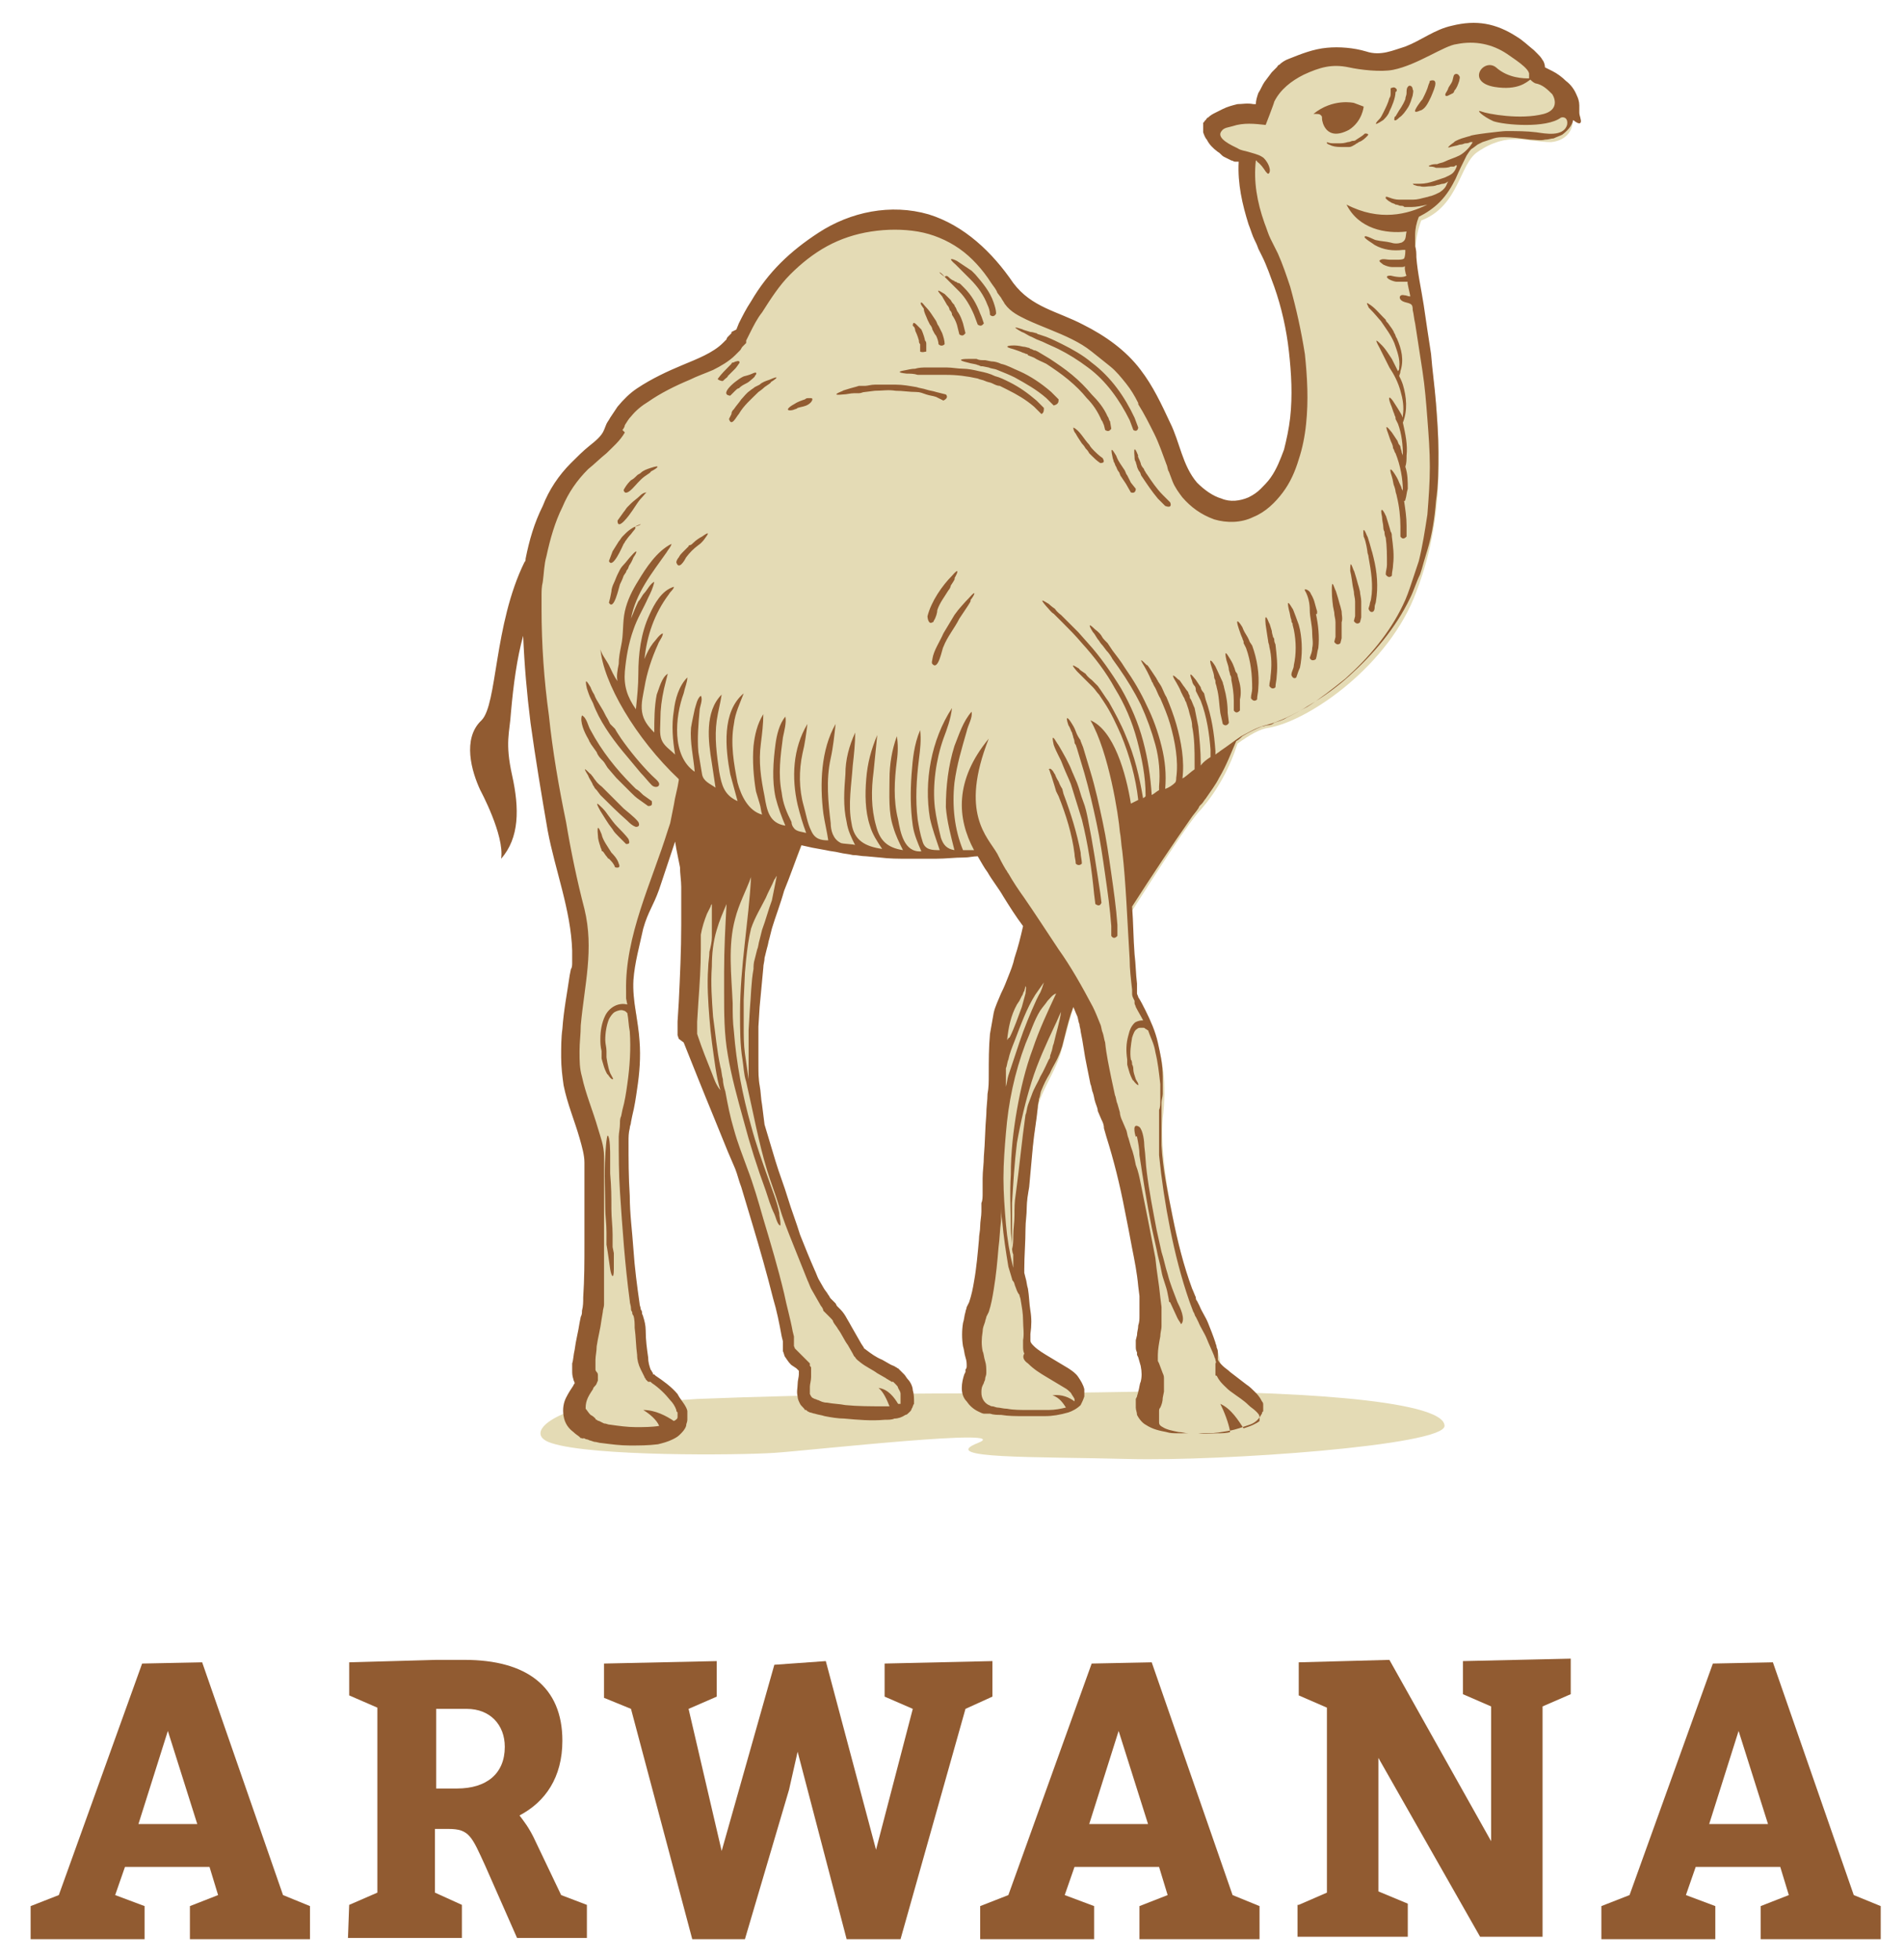
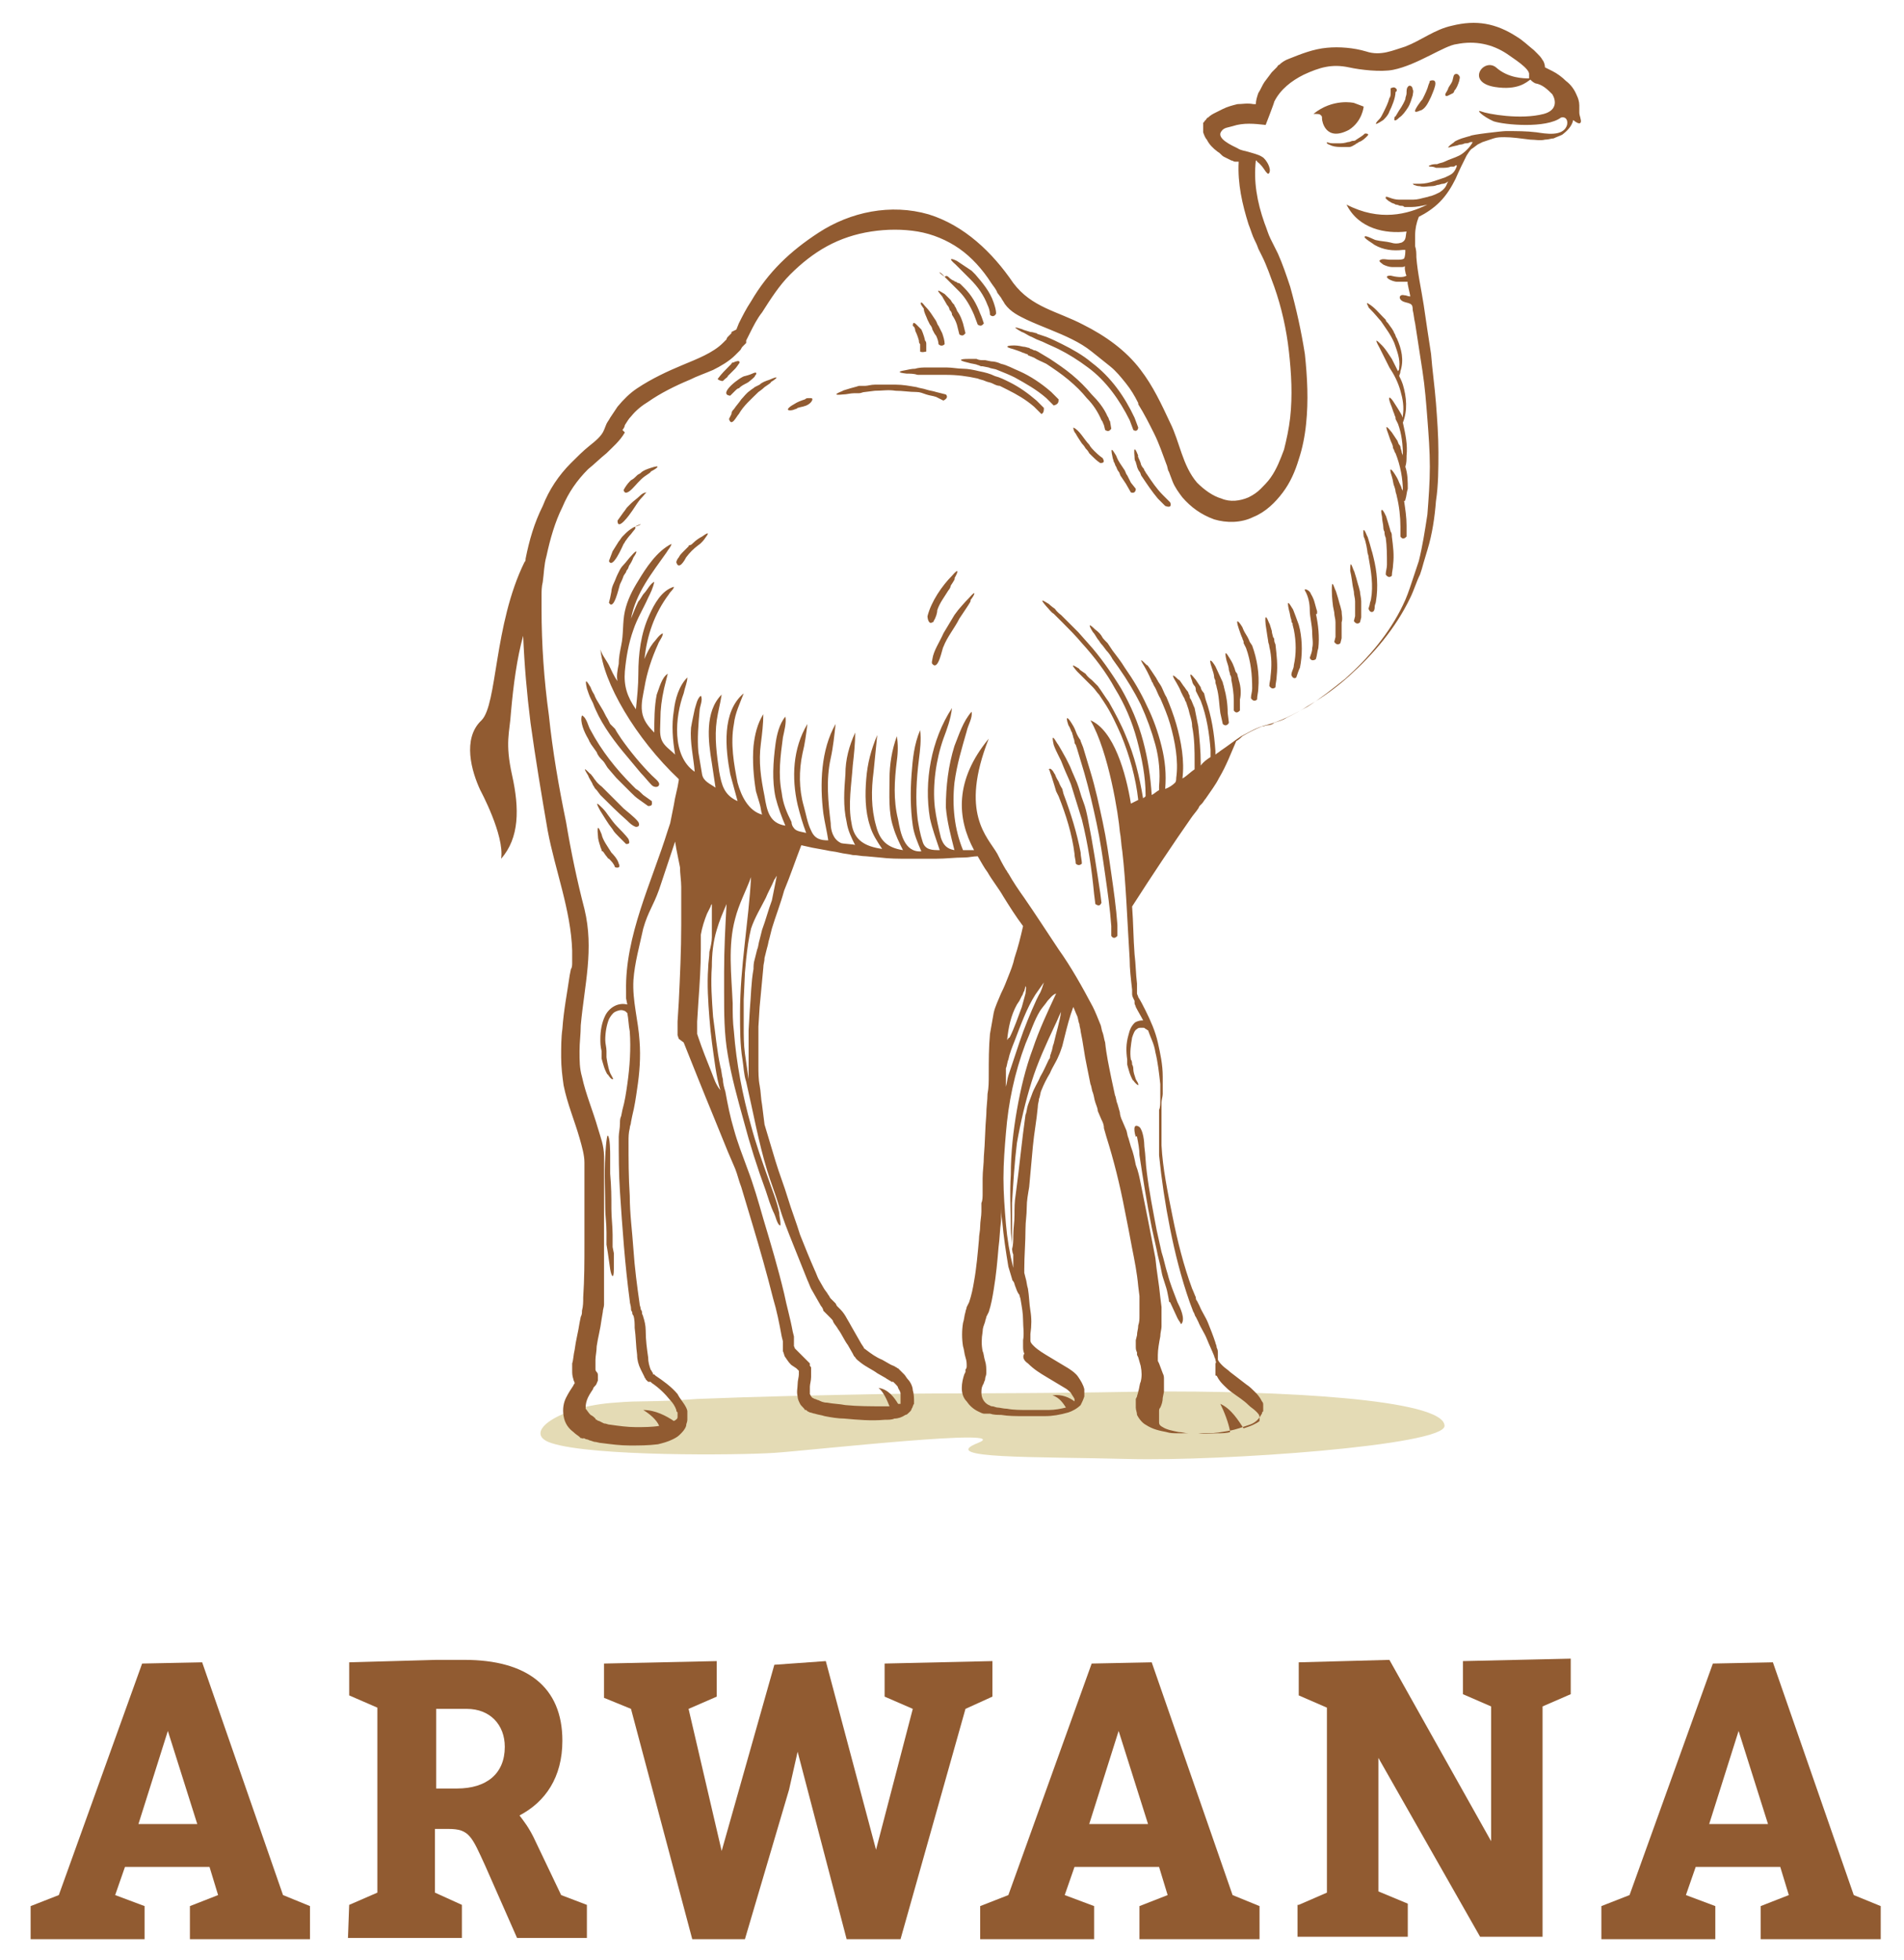
<svg xmlns="http://www.w3.org/2000/svg" version="1.1" id="color-logo" x="0px" y="0px" viewBox="0 0 155.4 160" style="enable-background:new 0 0 155.4 160;" xml:space="preserve">
  <style type="text/css">
	.st0{fill:#915B31;}
	.st1{fill:#E4DBB5;}
</style>
  <g>
    <g>
      <g>
        <path class="st0" d="M25.3,158.3h-9.8v-2.7l2.3-0.9l-0.7-2.3h-6.9l-0.8,2.3l2.4,0.9v2.7H2.5v-2.7l2.3-0.9l6.8-18.9l4.9-0.1     l6.6,19l2.2,0.9V158.3z M13.7,141.3l-2.4,7.6h4.8L13.7,141.3z" />
        <path class="st0" d="M28.5,155.5l2.3-1v-15.1l-2.3-1v-2.7l7.1-0.2h2.3c5.1,0,8,2.2,8,6.6c0,3-1.4,5-3.5,6.1     c0.3,0.4,0.8,1,1.3,2.1l2.1,4.4l2.1,0.8v2.7h-5.7l-2.6-5.9c-1.1-2.4-1.3-3-3-3h-1.1v5.2l2.2,1v2.7h-9.3L28.5,155.5L28.5,155.5z      M37.3,146c2.4,0,3.9-1.2,3.9-3.4c0-1.8-1.2-3.1-3.1-3.1h-2.5v6.5H37.3z" />
        <path class="st0" d="M49.3,135.8l9.2-0.2v2.9l-2.3,1l2.7,11.6l4.3-15.2l4.2-0.3l4.1,15.4l3-11.5l-2.3-1v-2.7l8.8-0.2v2.9l-2.2,1     l-5.3,18.8h-4.4l-4-15.3l-0.7,3.1l-3.6,12.2h-4.3l-5-18.8l-2.2-0.9C49.3,138.6,49.3,135.8,49.3,135.8z" />
        <path class="st0" d="M102.8,158.3H93v-2.7l2.3-0.9l-0.7-2.3h-6.9l-0.8,2.3l2.4,0.9v2.7H80v-2.7l2.3-0.9l6.8-18.9l4.9-0.1l6.6,19     l2.2,0.9V158.3z M91.3,141.3l-2.4,7.6h4.8L91.3,141.3z" />
        <path class="st0" d="M106,155.5l2.3-1v-15.1l-2.3-1v-2.7l7.4-0.2l8.3,14.8v-11l-2.3-1v-2.7l8.8-0.2v2.9l-2.3,1v18.8h-5.1     l-8.3-14.6v10.9l2.4,1v2.7h-9v-2.6H106z" />
        <path class="st0" d="M153.5,158.3h-9.8v-2.7l2.3-0.9l-0.7-2.3h-6.9l-0.8,2.3l2.4,0.9v2.7h-9.3v-2.7l2.3-0.9l6.8-18.9l4.9-0.1     l6.6,19l2.2,0.9V158.3z M141.9,141.3l-2.4,7.6h4.8L141.9,141.3z" />
      </g>
    </g>
    <g>
      <g>
        <g>
          <path class="st1" d="M50.2,114.5c-4.6,0.3-7.7,2.5-5.2,3.3c3.3,1.1,15.2,1,18.2,0.8c3-0.2,19.9-2.1,16.6-0.8s4.7,1.1,12.3,1.3      c7.6,0.2,25.8-1.1,25.8-2.7c0-2.2-13.6-2.9-24.5-2.8c-10.9,0.2-16,0.1-21.4,0.2c-5.4,0.1-10.1,0.2-15.1,0.4      C53,114.5,52.5,114.3,50.2,114.5z" />
-           <path class="st1" d="M128.1,9.3c0.5-1.3-1.3-3-2.9-3.3c0.3-0.4,0.2-0.8-0.1-1.1c-1.8-1.8-3.5-2.5-5.1-2.5c-2.6,0-4,1.4-4.8,1.8      c-1,0.4-1.5,0.6-2.9,0.6s-2.1-0.4-3.5-0.2c-0.6,0.1-3.2,0.6-4.2,1.5c-2,1.9-1.4,3.5-1.4,3.5c-1.8-1.1-4.3,0.4-4.4,0.8      c0,0.4,0.8,1.8,2.3,2.3c0.3,0.1,0.5,0.1,0.8,0.1c-0.3,2.1,0.2,4.8,1.6,7.7c2.4,5.1,4.2,14.9,0.4,19.5c-3.1,3.7-7.1,1-7.8-1.8      c-0.4-1.3-1.4-3.7-2.5-5.7c-0.7-1.4-1.8-2.9-3.7-4.3c-2.8-2.1-6.2-2.5-7.4-4.1C81.3,22.5,79,17.3,72,18      c-7.1,0.6-10,6.2-11.6,9.5c-1.7,3.3-7.9,2.7-10.2,7.7c-0.9,2-3.6,2.5-5.1,6.3c-0.9,1.7-1.6,4.1-1.7,7.3      C43.1,57,45.3,66.7,46,70.6s1.7,6.2,1.5,8.1c-0.2,1.8-1.2,6.5-0.8,9c0.4,2.5,1.9,5.4,1.9,7.1s0.1,11.4-0.1,12.6      c-0.2,1.3-1.1,4.8-0.5,5.2s-2.6,2.6,0.3,4.1c1.2,0.6,4.6,0.7,5.7,0.2c0.5-0.3,0.3-0.8-1-1.3c1.5,0.3,3.2,1.2,2.9-0.1      c-0.2-1.3-1.7-2.4-2.6-3c-1-0.8-0.7-3.6-1.2-5.4c-0.5-1.8-1.5-13.4-0.8-15.7s1.2-6.8,0.4-9.7c-0.8-2.8,2.3-10.3,3.4-13.9      c0.2-0.6,0.4-1.3,0.5-2.2c0.4,2.3,0.8,4.1,0.9,5c0.4,3.3-0.2,12.5-0.2,13.4s2.3,5.9,4,10.4c1.6,4.5,4.2,14.2,4.2,15.3      s0.8,1.4,1.3,1.9c0.5,0.6-0.6,2.3,0.3,3s7.1,1.4,7,0.7s1.2,0.8,1.3-0.6c0.1-1.4-0.3-1.7-0.7-2.2c-0.4-0.5-2.7-1.3-3.2-2      s-1.4-2.6-2.3-3.5s-2.7-4.1-5.8-14.8c-0.8-4.5-0.8-11.3,0.3-15.4c0.6-2.5,1.8-5.4,2.9-8.2c3,0.8,6.5,1.2,10.6,1.2      c1.5,0,3-0.1,4.4-0.3c0.6,1.3,2.3,3.7,4,6.2c-0.7,2.7-1.3,4.8-1.7,5.6c-1.4,2.6-0.9,5.1-1.3,8.7c-0.3,3.3-0.3,12.8-1.5,17      c-1.1,3.8,0.5,3.9-0.3,5.8c-0.5,1.1,0.1,1.9,1.3,2.2c1.1,0.3,3,0.6,4.8,0.4c1.8-0.1,2.1-0.3,1.8-0.8c-0.2-0.4-1.4-0.6-1-0.6      c0.7,0.1,1.2,0.4,1.5,0.5c0.5,0.2,0.3-1.6-0.9-1.9c-2.3-0.7-3.7-2-3.4-3.2c0.3-1.3-0.2-3.6-0.4-4.9c-0.3-1.3,0.9-13,1.3-14.5      c0.5-1.5,1.5-2.8,1.9-4.5c0.4-1.4,0.7-2.9,1.3-4.2c0.6,1.1,1,2,1.1,2.7c0.4,1.8,0.9,5.7,1.6,7.3s3,10.4,3.3,15.3      c0.2,3-0.6,3.3,0,4.8c0.8,1.9-0.2,2.6-0.2,4.1c0,0.9,1,1.7,4,1.8c2.3,0,5.4-0.5,5.4-1.7c0-1.3-3.7-2.7-3.6-3.9s-0.8-2.7-1.7-4.5      c-0.9-1.8-3.4-11.3-3-15.9c0.7-5.8-1.5-8.2-2-9.4c-0.3-0.7-0.3-3.6-0.6-7.4c2.3-3.6,4.8-7.5,5.7-8.4c1.4-1.6,2.4-3.5,3-5.4      c1-0.7,1.8-1.2,2.6-1.3c3.3-0.6,9.8-5.1,12-11.1c2.5-6.5,2.3-13.6,0.2-24.8c-0.5-2.5-0.3-4.2,0.2-5.5c3.1-1.2,3.1-4.6,4.6-5.6      c2.5-1.7,4-0.8,6-0.8C128.5,11.4,128.6,9.6,128.1,9.3z" />
          <path class="st0" d="M53.1,38.2c-0.3,0.1-0.6,0.2-0.8,0.4c-0.1,0.1-0.2,0.1-0.3,0.2c-0.1,0.1-0.1,0.1-0.1,0.1      c-0.1,0.1-0.2,0.2-0.4,0.3l-0.1,0.1c-0.2,0.2-0.4,0.5-0.5,0.7l0,0c0.1,0.5,0.6,0,0.7-0.1c0.3-0.3,0.6-0.7,1-1      c0.3-0.2,0.6-0.4,0.5-0.4C53.7,38.2,54,37.9,53.1,38.2z M57.3,43.8c-0.2,0.1-0.5,0.3-0.7,0.5c-0.1,0.1-0.2,0.2-0.3,0.2      c-0.1,0-0.1,0.1-0.1,0.1c-0.1,0.1-0.2,0.2-0.3,0.3l-0.2,0.2c-0.1,0.1-0.2,0.2-0.3,0.4c-0.1,0.1-0.2,0.3-0.2,0.4l0,0      c0.2,0.7,0.7-0.2,0.8-0.4c0.3-0.4,0.6-0.7,1-1c0.3-0.2,0.5-0.5,0.5-0.5C57.8,43.6,58,43.3,57.3,43.8z M59.4,30.7      c0.2-0.2,0.4-0.4,0.6-0.6c0.1-0.1,0.3-0.4,0.3-0.4c0.1-0.1,0.1-0.3-0.2-0.2c-0.1,0-0.2,0.1-0.3,0.1c-0.1,0-0.1,0.1-0.1,0.1      s-0.1,0.1-0.2,0.2c-0.3,0.3-0.6,0.6-0.9,1c-0.1,0.1,0.3,0.2,0.3,0.2H59C59.3,30.8,59.4,30.8,59.4,30.7z M52.2,40.5      c-0.2,0.2-0.5,0.4-0.7,0.6s-0.3,0.3-0.3,0.3c-0.1,0.1-0.2,0.3-0.3,0.4l0,0l-0.5,0.7l0,0c0,0.9,1-0.5,1.2-0.8      c0,0,0.2-0.3,0.4-0.6c0.2-0.3,0.4-0.5,0.4-0.5c0.2-0.2,0.3-0.4,0.4-0.4C52.7,40.2,52.5,40.2,52.2,40.5z M51.5,45.4      c-0.2,0.2-0.4,0.5-0.6,0.7s-0.3,0.4-0.3,0.4l-0.2,0.4c-0.1,0.2-0.2,0.5-0.3,0.7c-0.1,0.2-0.2,0.5-0.2,0.7l-0.1,0.5l-0.1,0.4l0,0      c0.4,0.7,0.8-1.2,0.9-1.5c0.1-0.2,0.2-0.4,0.3-0.7l0.2-0.3c0,0,0-0.1,0.1-0.2s0.1-0.3,0.2-0.4c0.2-0.3,0.3-0.6,0.3-0.6      C52,45.1,52.1,44.7,51.5,45.4z M51.8,43c-0.2,0.1-0.5,0.3-0.7,0.5c-0.1,0.1-0.2,0.2-0.2,0.2c-0.1,0.1-0.1,0.1-0.1,0.1      c-0.1,0.1-0.2,0.3-0.3,0.4c-0.2,0.3-0.3,0.5-0.5,0.8c-0.1,0.3-0.2,0.5-0.3,0.8l0,0c0.3,0.7,1.1-1.2,1.2-1.4      c0.1-0.1,0.1-0.2,0.2-0.3c0,0,0.2-0.3,0.4-0.5C51.7,43.3,52,43.1,51.8,43C52.3,42.9,52.6,42.6,51.8,43z M92.8,92.8      c0.1,0.5,0.2,1,0.2,1.5c0.3,2,0.6,3.9,1,5.9l0.4,1.8c0.1,0.6,0.3,1.2,0.4,1.8s0.4,1.2,0.5,1.8l0.1,0.5c0,0.1,0,0.2,0.1,0.2      l0.6,1.3c0.1,0.2,0.2,0.3,0.3,0.5c0.4-0.4-0.1-1.4-0.3-1.8c-0.3-0.8-0.6-1.5-0.8-2.3c-0.2-0.6-0.3-1.2-0.5-1.8l-0.4-1.8      c-0.3-1.6-0.6-3.1-0.8-4.7c-0.1-0.7-0.1-1.4-0.2-2.1c0-0.4-0.1-1.3-0.4-1.6c-0.6-0.4-0.4,0.5-0.3,0.8      C92.8,92.7,92.8,92.8,92.8,92.8z M48.2,56.1c-0.3-0.5-0.5-0.8-0.3,0.1c0.1,0.3,0.2,0.6,0.3,0.8c0.1,0.2,0.2,0.4,0.2,0.4      c0.5,1.4,1.5,2.8,2.4,3.9c0.5,0.6,1,1.2,1.5,1.8c0.3,0.3,0.6,0.7,0.9,1c0.2,0.2,0.6,0.2,0.6-0.1c0-0.2-0.4-0.5-0.6-0.7      c-0.9-0.9-1.8-2-2.5-3c-0.2-0.3-0.4-0.6-0.5-0.8l-0.4-0.4l-0.2-0.4c-0.2-0.3-0.3-0.6-0.5-0.9l-0.3-0.5c0,0-0.2-0.3-0.3-0.6      C48.3,56.4,48.2,56.1,48.2,56.1z M87.5,59.8c0,0.1,0.1,0.3,0.1,0.4c0.1,0.2,0.1,0.4,0.1,0.4c0,0.1,0.1,0.2,0.1,0.2l0.1,0.3      c0.2,0.7,0.4,1.3,0.6,2c0.4,1.4,0.7,2.7,1,4.1s0.5,2.8,0.7,4.2c0.2,1.4,0.4,2.8,0.5,4.2c0,0.3,0,0.6,0,0.8l0,0      c0.2,0.3,0.4,0.1,0.5,0l0,0c0-0.3,0-0.6,0-0.9c-0.1-1.4-0.3-2.8-0.5-4.2c-0.2-1.4-0.4-2.8-0.7-4.2c-0.3-1.4-0.6-2.8-1-4.1      c-0.1-0.3-0.2-0.7-0.3-1c-0.1-0.3-0.2-0.7-0.3-1l-0.2-0.5c0-0.1-0.1-0.2-0.1-0.2s-0.2-0.3-0.3-0.6c-0.1-0.3-0.3-0.6-0.3-0.6      c-0.3-0.5-0.6-0.8-0.3,0.1C87.4,59.5,87.4,59.7,87.5,59.8z M59.6,32.3c0,0,0.1-0.1,0.2-0.2c0.1-0.1,0.1-0.1,0.2-0.2      s0.2-0.2,0.3-0.2c0.2-0.2,0.4-0.3,0.6-0.4s0.3-0.2,0.3-0.2s0.5-0.4,0.4-0.4c0.2-0.2,0.2-0.4-0.2-0.2c-0.2,0.1-0.6,0.2-0.6,0.2      C60.5,30.7,58.5,32.2,59.6,32.3L59.6,32.3z M62.8,31c-0.3,0.1-0.6,0.2-0.8,0.4c-0.2,0.1-0.4,0.2-0.4,0.2      c-0.1,0.1-0.3,0.2-0.4,0.3c-0.3,0.2-0.5,0.5-0.7,0.7c-0.2,0.3-0.4,0.5-0.6,0.8c-0.1,0.1-0.2,0.2-0.2,0.4l-0.2,0.4l0,0      c0.2,0.7,0.6-0.2,0.8-0.4c0.4-0.7,1-1.2,1.6-1.8c0,0,0.3-0.2,0.5-0.4c0.3-0.2,0.6-0.4,0.5-0.4C63.4,30.9,63.7,30.6,62.8,31z       M66.2,32.5c-0.1,0-0.1,0-0.2,0s-0.2,0-0.3,0.1c-0.3,0.1-0.6,0.2-0.9,0.4c-0.2,0.1-0.8,0.5-0.3,0.5c0.2,0,0.4-0.1,0.4-0.1      s0.1,0,0.2-0.1c0.3-0.1,0.6-0.1,0.9-0.3S66.4,32.5,66.2,32.5z M111.4,10.9C111.3,10.9,111.3,10.9,111.4,10.9      c-0.2,0.2-0.4,0.3-0.7,0.5c-0.1,0.1-0.2,0.1-0.3,0.1s-0.2,0.1-0.4,0.1c0,0-0.3,0.1-0.6,0.1s-0.6,0-0.6,0c-0.3,0-0.5-0.1-0.5-0.1      s0,0,0,0.1c0.1,0.1,0.2,0.1,0.4,0.2c0.3,0.1,0.6,0.1,0.9,0.1c0.3,0,0.5,0,0.5,0c0.2,0,0.3-0.1,0.5-0.2c0.1-0.1,0.2-0.1,0.3-0.2      c0.3-0.1,0.5-0.3,0.7-0.5l0,0C111.8,10.9,111.5,10.9,111.4,10.9z M114.9,7.1c-0.1,0.1-0.1,0.3-0.1,0.5s-0.1,0.3-0.1,0.5      c-0.2,0.5-0.5,0.9-0.5,0.9l-0.3,0.5c-0.1,0-0.1,0.2-0.1,0.3c0.1,0.1,0.3-0.1,0.4-0.2c0.3-0.2,0.5-0.5,0.7-0.8s0.3-0.7,0.4-1      c0-0.1,0.1-0.4,0-0.5C115.3,7,115,6.9,114.9,7.1z M53.2,65.4l-0.7-0.5c-0.2-0.2-0.4-0.4-0.6-0.5l-0.3-0.3      c-1.3-1.3-2.5-2.8-3.4-4.5c-0.2-0.3-0.3-1-0.7-1.2c-0.2,0.5,0.2,1.4,0.5,1.9l0.1,0.2c0,0.1,0.1,0.1,0.1,0.2l0.5,0.7      c0.1,0.3,0.3,0.5,0.5,0.7s0.3,0.5,0.5,0.7l0.6,0.7c0.2,0.2,0.4,0.4,0.6,0.6l0.3,0.3c0.1,0.1,0.2,0.2,0.3,0.3      c0.2,0.2,0.4,0.4,0.7,0.6l0.7,0.5l0,0C53.3,65.8,53.2,65.6,53.2,65.4L53.2,65.4z M86.4,61.7c0.1,0.2,0.2,0.4,0.2,0.4l0.2,0.5      c0.2,0.5,0.4,0.9,0.6,1.4c0.3,1,0.6,1.9,0.9,2.9c0.5,2,0.8,4,1,6.1l0.1,0.8l0,0c0.3,0.2,0.4,0.1,0.5-0.1l0,0l-0.1-0.8      c-0.3-2-0.6-4-1-6c-0.1-0.5-0.2-1-0.4-1.5c-0.2-0.5-0.3-1-0.5-1.5l-0.3-0.7c-0.1-0.2-0.2-0.5-0.3-0.7L87,61.9      c0,0-0.6-1.1-0.7-1.2c-0.3-0.5-0.5-0.8-0.3,0.1C86.1,61.1,86.3,61.5,86.4,61.7z M114,7.3C114,7.3,113.9,7.3,114,7.3      c-0.2-0.3-0.4-0.1-0.5-0.1l0,0v0.2v0.2c0,0.1,0,0.3-0.1,0.4c-0.1,0.4-0.3,0.8-0.5,1.2c-0.1,0.2-0.2,0.4-0.3,0.5      s-0.3,0.3-0.3,0.4c0,0.1,0.6-0.3,0.6-0.3c0.2-0.2,0.4-0.4,0.5-0.7c0.2-0.4,0.5-1.1,0.5-1.6C114,7.5,114,7.4,114,7.3z M129,9.7      c0-0.1-0.1-0.3-0.1-0.5c0,0,0,0,0-0.1l0,0c0-0.2,0-0.3,0-0.5c0-0.3-0.1-0.6-0.2-0.8c-0.2-0.5-0.5-0.9-0.9-1.2      c-0.3-0.3-0.7-0.6-1.1-0.8c-0.2-0.1-0.4-0.2-0.6-0.3c0-0.2-0.1-0.5-0.2-0.6c-0.1-0.2-0.3-0.4-0.4-0.5l-0.3-0.3      c-0.5-0.4-0.9-0.8-1.4-1.1c-1.7-1.1-3.3-1.4-5.3-0.9c-1.4,0.3-2.5,1.2-3.8,1.7l0,0c-1,0.3-2,0.8-3.2,0.4c-1-0.3-2.2-0.4-3.2-0.3      c-1.1,0.1-2.1,0.5-3.1,0.9c-0.3,0.1-0.6,0.3-0.8,0.5c-0.1,0-0.1,0.1-0.2,0.2l-0.1,0.1l0,0l0,0l0,0l0,0l-0.3,0.3l-0.3,0.4      l-0.3,0.4c-0.2,0.3-0.3,0.6-0.5,0.9c-0.1,0.3-0.2,0.6-0.2,0.9c-0.1,0-0.2,0-0.2,0c-0.5-0.1-0.9,0-1.3,0      c-0.4,0.1-0.8,0.2-1.2,0.4c-0.2,0.1-0.4,0.2-0.6,0.3s-0.4,0.2-0.6,0.4c-0.1,0-0.1,0.1-0.2,0.2l-0.1,0.1c0,0,0,0.1-0.1,0.1v0.1      v0.1v0.1l0,0l0,0v0.1l0,0l0,0v0.1c0,0.1,0,0.1,0,0.2v0.1c0.1,0.3,0.2,0.5,0.3,0.6c0.2,0.4,0.5,0.7,0.9,1      c0.2,0.1,0.3,0.3,0.5,0.4c0.2,0.1,0.4,0.2,0.6,0.3c0.1,0,0.2,0.1,0.3,0.1l0,0h0.1h0.1h0.1c-0.1,1.8,0.3,3.5,0.8,5.1      c0.2,0.5,0.3,0.9,0.5,1.3c0.1,0.2,0.2,0.4,0.3,0.7l0.3,0.6c0.4,0.8,0.7,1.7,1,2.5c0.6,1.7,1,3.5,1.2,5.3      c0.2,1.8,0.3,3.6,0.1,5.4c-0.1,0.9-0.3,1.8-0.5,2.6c-0.3,0.8-0.6,1.6-1.1,2.3c-0.2,0.3-0.6,0.7-0.8,0.9c-0.3,0.3-0.6,0.5-1,0.7      c-0.7,0.3-1.5,0.4-2.2,0.1c-0.7-0.2-1.4-0.7-2-1.3c-1.2-1.4-1.4-3.3-2.2-4.9c-0.7-1.5-1.4-3-2.4-4.3c-1.2-1.6-2.9-2.8-4.7-3.7      c-2.1-1.1-4.2-1.4-5.7-3.4c-1.7-2.5-4-4.7-6.9-5.6c-3.1-0.9-6.4-0.2-9,1.5c-2.3,1.5-4.1,3.2-5.5,5.6c-0.4,0.6-0.7,1.2-1,1.8      l-0.2,0.5l-0.4,0.2l0,0v0.1l-0.1,0.1l-0.1,0.1l-0.1,0.1c0,0-0.1,0.1-0.1,0.2c-0.1,0.1-0.2,0.2-0.3,0.3c-0.8,0.8-2.1,1.3-3.3,1.8      c-1.2,0.5-2.5,1.1-3.7,1.9c-0.6,0.4-1.1,0.9-1.6,1.5c-0.2,0.3-0.4,0.6-0.6,0.9c-0.1,0.2-0.2,0.3-0.3,0.5l-0.2,0.5      c-0.2,0.5-0.7,0.9-1.2,1.3s-1,0.9-1.5,1.4c-1,1-1.8,2.2-2.3,3.5c-0.7,1.4-1.1,2.8-1.4,4.3c0,0.1,0,0.2-0.1,0.3      c-2.5,5.1-2.2,11.6-3.5,12.9c-1.6,1.5-0.8,4.2-0.1,5.7c0,0,2,3.7,1.7,5.6c1.5-1.7,1.5-4.1,0.9-6.8c-0.6-2.7-0.2-3.5-0.1-5.1      c0.2-2.3,0.5-4.5,1-6.3c0.1,2.4,0.3,4.7,0.6,7.1c0.4,2.9,0.9,5.9,1.4,8.8c0.6,3.2,1.9,6.5,2,9.8c0,0.3,0,0.7,0,1      c0,0.1,0,0.4-0.1,0.5l-0.1,0.5C46.3,81,46,82.5,45.9,84c-0.1,0.7-0.1,1.5-0.1,2.3s0.1,1.6,0.2,2.3c0.3,1.5,0.9,2.9,1.3,4.3      c0.2,0.7,0.4,1.4,0.4,2v2.2v4.4c0,1.5,0,2.9-0.1,4.4c0,0.4,0,0.7-0.1,1.1c0,0.2,0,0.3-0.1,0.5l-0.1,0.5      c-0.1,0.7-0.3,1.4-0.4,2.2c-0.1,0.4-0.1,0.8-0.2,1.1c0,0.2,0,0.4,0,0.6c0,0.2,0,0.4,0.1,0.7c0,0.1,0.1,0.2,0.1,0.3l0,0      c0,0.1-0.1,0.1-0.1,0.2c-0.2,0.3-0.4,0.6-0.6,1s-0.3,0.9-0.2,1.5c0.1,0.6,0.4,1,0.8,1.3c0.2,0.2,0.4,0.3,0.5,0.4l0.1,0.1h0.1      c0,0,0.1,0.1,0.1,0l0,0c0.1,0,0.2,0.1,0.3,0.1c0.1,0,0.2,0.1,0.3,0.1l0.3,0.1c0.2,0,0.4,0.1,0.6,0.1c0.8,0.1,1.5,0.2,2.3,0.2      s1.5,0,2.3-0.1c0.4-0.1,0.8-0.2,1.2-0.4c0.2-0.1,0.4-0.2,0.6-0.4s0.4-0.4,0.5-0.7c0-0.2,0.1-0.3,0.1-0.5c0-0.1,0-0.2,0-0.2      c0-0.1,0-0.1,0-0.2v-0.1v-0.1v-0.1c0-0.1-0.1-0.3-0.1-0.3c-0.2-0.4-0.5-0.7-0.7-1.1c-0.5-0.6-1.2-1.1-1.8-1.5l-0.1-0.1l0,0l0,0      h-0.1l0,0v-0.1c-0.1-0.1-0.1-0.2-0.2-0.3c-0.1-0.3-0.2-0.6-0.2-1c-0.1-0.7-0.2-1.4-0.2-2.2c0-0.4-0.1-0.8-0.2-1.1      c0-0.1-0.1-0.2-0.1-0.3s0-0.2-0.1-0.3c0-0.2-0.1-0.3-0.1-0.5c-0.2-1.4-0.4-2.9-0.5-4.4s-0.3-2.9-0.3-4.4      c-0.1-1.5-0.1-2.9-0.1-4.4c0-0.4,0-0.7,0.1-1.1c0-0.2,0.1-0.3,0.1-0.5l0.1-0.5c0.2-0.8,0.3-1.5,0.4-2.2c0.2-1.3,0.3-2.6,0.2-3.9      c-0.1-1.7-0.6-3.3-0.5-5c0.1-1.4,0.5-2.8,0.8-4.2c0.4-1.4,0.8-1.8,1.3-3.2l1.3-3.9l0.1,0.6l0.3,1.5c0,0.5,0.1,1.1,0.1,1.6v1.5      v1.6c0,2.1-0.1,4.2-0.2,6.3l-0.1,1.6v0.4V84v0.1l0,0c0,0.1,0,0,0,0.1v0.1v0.1v0.1l0.1,0.3l0.4,0.3c0.4,1,0.8,2,1.2,3      c0.8,2,1.6,3.9,2.4,5.9l0.3,0.7l0.3,0.7c0.2,0.5,0.3,1,0.5,1.5c0.3,1,0.6,2,0.9,3c0.6,2,1.2,4.1,1.7,6.1c0.3,1,0.5,2,0.7,3.1      l0.1,0.4c0,0.1,0,0.1,0,0.2v0.1l0,0v0.1v0.2c0,0.1,0,0.1,0,0.2c0.1,0.2,0.1,0.4,0.2,0.5c0.2,0.3,0.4,0.6,0.6,0.7l0.3,0.2      l0.1,0.1l0.1,0.1l0,0l0,0l0,0l0,0l0,0l0,0c0,0.1,0,0.2,0,0.3c0,0.2-0.1,0.5-0.1,0.8s-0.1,0.6,0,1c0,0.2,0.1,0.4,0.2,0.6      c0.1,0.2,0.3,0.3,0.4,0.5l0,0h0.1l0.1,0.1l0.2,0.1c0.1,0,0.3,0.1,0.4,0.1c0.3,0.1,0.5,0.1,0.8,0.2c0.5,0.1,1.1,0.2,1.6,0.2      c1.1,0.1,2.2,0.2,3.3,0.1c0.3,0,0.6,0,0.8-0.1c0.3,0,0.6-0.1,0.9-0.3c0.1,0,0.2-0.1,0.3-0.2l0.1-0.1c0,0,0.1-0.1,0.1-0.2      c0.1-0.1,0.1-0.3,0.2-0.4v-0.1l0,0l0,0v-0.1c0-0.2,0-0.6-0.1-0.9c0-0.3-0.2-0.7-0.4-0.9c-0.1-0.1-0.2-0.3-0.3-0.4l-0.1-0.1l0,0      l0,0c0,0-0.1-0.1,0,0l-0.1-0.1l-0.1-0.1l-0.1-0.1l-0.1-0.1c-0.1,0-0.1-0.1-0.2-0.1c-0.1-0.1-0.2-0.1-0.4-0.2L72,111      c-0.5-0.2-0.9-0.5-1.3-0.8c-0.1-0.1-0.2-0.1-0.2-0.2l-0.2-0.3l-0.4-0.7c-0.3-0.5-0.5-0.9-0.8-1.4c-0.1-0.2-0.3-0.5-0.5-0.7      c-0.1-0.1-0.2-0.2-0.3-0.3l-0.1-0.2l0,0l0,0l0,0l-0.1-0.1l-0.3-0.3c-0.1-0.1-0.1-0.2-0.2-0.3c-0.1-0.2-0.3-0.4-0.4-0.6l-0.4-0.7      c-0.1-0.2-0.2-0.5-0.3-0.7c-0.4-0.9-0.8-1.9-1.2-2.9c-0.3-1-0.7-2-1-3s-0.7-2-1-3l-0.9-3l-0.2-1.6c-0.1-0.5-0.1-1.1-0.2-1.6      c-0.1-0.5-0.1-1.1-0.1-1.6v-0.8v-0.8c0-0.5,0-1.1,0-1.6l0.1-1.6c0.1-1.1,0.2-2.2,0.3-3.2c0-0.3,0.1-0.5,0.1-0.8l0.2-0.8      c0.1-0.3,0.1-0.5,0.2-0.8l0.2-0.8c0.3-1,0.7-2,1-3.1c0.5-1.2,0.9-2.4,1.4-3.7l0.9,0.2l1.1,0.2c0.4,0.1,0.7,0.1,1.1,0.2      s0.7,0.1,1.1,0.2c0.4,0,0.7,0.1,1.1,0.1l1.1,0.1c0.8,0.1,1.5,0.1,2.3,0.1h1.1h0.3h0.3h0.6c0.8,0,1.5-0.1,2.3-0.1      c0.4,0,0.7-0.1,1.1-0.1c0.3,0.5,0.5,0.9,0.8,1.3c0.4,0.7,0.9,1.3,1.3,2c0.5,0.8,1,1.6,1.6,2.4c-0.2,0.9-0.4,1.7-0.7,2.6      c-0.1,0.5-0.3,1-0.5,1.5s-0.3,0.8-0.6,1.4c-0.2,0.5-0.5,1.1-0.6,1.6c-0.1,0.6-0.2,1.1-0.3,1.7c-0.1,1.1-0.1,2.2-0.1,3.3      c0,0.6,0,1.1-0.1,1.6c0,0.5-0.1,1.1-0.1,1.7c-0.1,1.1-0.1,2.3-0.2,3.4c0,0.6-0.1,1.2-0.1,1.8c0,0.2,0,0.4,0,0.5      c0,0.2,0,0.5,0,0.7c0,0.3,0,0.6-0.1,0.8c0,0.2,0,0.5,0,0.7c0,0.4-0.1,0.8-0.1,1.2s-0.1,0.7-0.1,1.1c-0.1,1.1-0.2,2.3-0.4,3.4      c-0.1,0.6-0.2,1.1-0.4,1.7l-0.1,0.2l-0.1,0.2c0,0.1-0.1,0.3-0.1,0.4c-0.1,0.3-0.1,0.6-0.2,0.9c-0.1,0.6-0.1,1.3,0,1.9      c0.1,0.3,0.1,0.6,0.2,0.9c0.1,0.3,0.1,0.5,0.1,0.7c0,0.1,0,0.2-0.1,0.3c0,0.1,0,0.1,0,0.2l-0.1,0.2c-0.1,0.3-0.2,0.7-0.2,1.1      c0,0.4,0.1,0.8,0.4,1.1c0.2,0.3,0.5,0.6,0.9,0.8c0.2,0.1,0.4,0.2,0.5,0.2h0.1h0.1h0.1h0.2c0.3,0.1,0.6,0.1,0.9,0.1      c0.6,0.1,1.2,0.1,1.8,0.1c0.6,0,1.2,0,1.8,0c0.6,0,1.2-0.1,1.9-0.3c0.3-0.1,0.7-0.3,1-0.6c0.1-0.2,0.2-0.4,0.3-0.7      c0-0.1,0-0.1,0-0.1v-0.1v-0.1c0-0.1,0-0.2,0-0.3c-0.1-0.4-0.3-0.7-0.5-1s-0.5-0.5-0.8-0.7c-0.5-0.3-1-0.6-1.5-0.9      c-0.5-0.3-1-0.6-1.3-0.9c-0.2-0.2-0.3-0.3-0.3-0.5c0-0.1,0-0.2,0-0.2v-0.1v-0.2c0.1-0.7,0.1-1.3,0-1.9c-0.1-0.6-0.1-1.2-0.2-1.8      c-0.1-0.3-0.1-0.6-0.2-0.9l-0.1-0.4c0-0.1,0-0.1,0-0.1v-0.2c0-1.1,0.1-2.2,0.1-3.3c0-0.6,0.1-1.1,0.1-1.7c0-0.6,0.1-1.1,0.2-1.7      c0.1-1.1,0.2-2.2,0.3-3.3c0.1-1.1,0.3-2.1,0.4-3.2c0-0.3,0.1-0.5,0.1-0.7c0.1-0.2,0.1-0.5,0.2-0.7c0.2-0.5,0.4-0.9,0.7-1.4      c0.2-0.5,0.5-0.9,0.7-1.4c0.1-0.2,0.2-0.5,0.3-0.8l0.1-0.4l0.1-0.4c0.2-0.8,0.4-1.6,0.7-2.4c0.1,0.2,0.2,0.5,0.3,0.7      c0.1,0.2,0.1,0.5,0.2,0.7c0,0.2,0.1,0.4,0.1,0.6c0.2,0.9,0.3,1.9,0.5,2.8c0.1,0.5,0.2,1,0.3,1.5c0.1,0.2,0.1,0.5,0.2,0.7      c0.1,0.3,0.1,0.5,0.2,0.8s0.2,0.5,0.2,0.7l0.3,0.7c0.1,0.2,0.2,0.4,0.2,0.7l0.2,0.7c0.6,1.9,1.1,3.9,1.5,6c0.2,1,0.4,2,0.6,3.1      c0.2,1,0.4,2,0.5,3.1l0.1,0.8v0.2c0,0,0,0.1,0,0.2v0.4c0,0.3,0,0.5,0,0.8s0,0.5-0.1,0.8c0,0.3-0.1,0.5-0.1,0.8l-0.1,0.4      c0,0.1,0,0.3,0,0.5s0,0.3,0.1,0.5v0.1v0.1l0.1,0.2l0.2,0.7c0.1,0.5,0.1,0.9,0,1.3c-0.1,0.2-0.1,0.5-0.2,0.8      c0,0.1-0.1,0.3-0.1,0.4l-0.1,0.2v0.2v0.2v0.1v0.1v0.1c0,0.2,0.1,0.4,0.1,0.6c0.2,0.4,0.5,0.7,0.7,0.8c0.6,0.4,1.2,0.5,1.7,0.6      c0.3,0.1,0.6,0.1,0.9,0.1s0.6,0,0.8,0c0.6,0,1.1,0,1.7,0s1.1-0.1,1.7-0.2c0.6-0.1,1.1-0.3,1.7-0.5c0.3-0.1,0.6-0.3,0.8-0.6      c0.1-0.1,0.1-0.2,0.2-0.3c0-0.1,0-0.1,0.1-0.2c0-0.1,0-0.1,0-0.2c0-0.1,0-0.1,0-0.1v-0.1v-0.1c0-0.1,0-0.2-0.1-0.3      c-0.2-0.4-0.4-0.6-0.6-0.8s-0.4-0.4-0.7-0.6c-0.4-0.3-0.9-0.7-1.3-1c-0.2-0.2-0.4-0.3-0.6-0.5s-0.3-0.3-0.4-0.5l0,0l0,0l0,0      v-0.1v-0.4c0-0.2,0-0.3-0.1-0.5c0-0.2-0.1-0.3-0.1-0.4c-0.2-0.6-0.4-1.1-0.6-1.6s-0.5-0.9-0.7-1.4l-0.2-0.4      c-0.1-0.1-0.1-0.2-0.1-0.3c-0.1-0.2-0.2-0.5-0.3-0.7c-0.7-1.9-1.2-3.9-1.6-5.9s-0.8-3.9-0.9-5.8c0-0.2,0-0.5,0-0.7s0-0.5,0-0.7      s0-0.5,0-0.7s0-0.5,0-0.7v-0.1c0,0,0-0.1,0,0l0,0v-0.2V90c0-0.2,0.1-0.5,0.1-0.7s0-0.5,0-0.7s0-0.5,0-0.7c0-1-0.2-1.9-0.4-2.8      c-0.2-0.9-0.6-1.8-1-2.6c-0.2-0.4-0.4-0.8-0.6-1.1c0-0.1-0.1-0.2-0.1-0.3V81l0,0l0,0v-0.1c0-0.1,0-0.2,0-0.3c0-0.1,0-0.2,0-0.3      c-0.1-0.8-0.1-1.6-0.2-2.4c-0.1-1.3-0.1-2.6-0.2-3.9c1.6-2.5,3.4-5.2,4.8-7.2c0.2-0.3,0.4-0.5,0.6-0.8l0.1-0.2l0.2-0.2      c0.1-0.1,0.2-0.3,0.3-0.4c0.4-0.6,0.8-1.1,1.1-1.7c0.6-1,1-2.1,1.4-3c0.2-0.1,0.4-0.3,0.5-0.4c0.5-0.3,1.1-0.6,1.6-0.8      c0.2,0,0.3-0.1,0.5-0.1s0.4-0.1,0.5-0.2c0.3-0.1,0.7-0.2,1-0.4c0.6-0.3,1.2-0.6,1.8-1c1.2-0.7,2.3-1.5,3.3-2.4      c2-1.8,3.8-3.9,5-6.4c0.3-0.6,0.5-1.3,0.8-1.9c0.1-0.3,0.2-0.6,0.3-1c0.1-0.3,0.2-0.7,0.3-1c0.4-1.3,0.6-2.7,0.7-4      c0.2-1.3,0.2-2.7,0.2-4s-0.1-2.7-0.2-4c-0.1-1.3-0.3-2.7-0.4-4c-0.2-1.3-0.4-2.6-0.6-4c-0.2-1.3-0.5-2.6-0.6-3.9      c0-0.3,0-0.6-0.1-0.9c0-0.3,0-0.6,0-0.9c0-0.5,0.1-1,0.3-1.5c0.6-0.3,1.2-0.7,1.7-1.2c0.6-0.6,1-1.3,1.3-1.9      c0.3-0.7,0.6-1.3,0.9-1.9c0.2-0.3,0.3-0.5,0.5-0.6l0.4-0.3l0.4-0.2c0.3-0.1,0.6-0.2,0.9-0.3c0.3-0.1,0.6-0.1,0.9-0.1      c0.6,0,1.3,0.1,2.1,0.2c0.4,0,0.8,0.1,1.2,0c0.3,0,0.5-0.1,0.7-0.1c0.2-0.1,0.5-0.2,0.7-0.3c0.4-0.3,0.8-0.7,0.9-1.2      C129,10.3,129.1,10,129,9.7z M47.4,113L47.4,113L47.4,113z M58.1,87.6c-0.4-1-0.8-2-1.1-2.9l-0.1-0.3v-0.1v-0.1v-0.1V84l0,0      v-0.2v-0.4l0.1-1.6c0.1-1.4,0.2-2.9,0.2-4.3c0-0.4,0-0.8,0-1.2c0.1-0.6,0.3-1.2,0.5-1.7c0.1-0.2,0.2-0.4,0.3-0.6      c0-0.1,0.1-0.2,0.1-0.2c0,0.9,0,1.8,0,2.7c0,0.4-0.1,0.8-0.2,1.2c0,0.4-0.1,0.9-0.1,1.3c-0.1,1.4,0,2.8,0.1,4.1      c0.1,1.4,0.3,2.7,0.5,4.1c0.1,0.6,0.2,1.2,0.4,1.8C58.4,88.5,58.3,88.1,58.1,87.6z M62.6,95.5c0.3,1,0.7,2,1,3s0.7,2,1.1,3      s0.8,2,1.2,3c0.1,0.2,0.2,0.5,0.3,0.7l0.4,0.7c0.1,0.2,0.3,0.5,0.4,0.7c0.1,0.1,0.2,0.3,0.2,0.4l0.3,0.3l0.2,0.2l0.1,0.1      c0.1,0.1,0.2,0.2,0.2,0.3c0.1,0.2,0.3,0.4,0.4,0.6c0.3,0.4,0.5,0.9,0.8,1.3c0.1,0.2,0.3,0.5,0.4,0.7l0.1,0.2l0.1,0.1l0,0l0,0      c0.1,0.2,0.3,0.3,0.4,0.4c0.5,0.4,1,0.6,1.4,0.9l0.7,0.4c0.1,0.1,0.2,0.1,0.3,0.2c0.1,0,0.1,0.1,0.2,0.1h0.1l0,0l0,0l0.1,0.1      l0.1,0.1c0.1,0.1,0.2,0.2,0.2,0.3c0.1,0.2,0.2,0.3,0.2,0.5s0,0.4,0,0.7v0.1c0,0,0,0-0.1,0c0,0,0,0-0.1,0      c-0.3-0.5-0.8-1.2-1.6-1.3c0.4,0.3,0.7,1,0.9,1.5c-0.2,0-0.3,0-0.5,0c-1,0-2.1,0-3.1-0.1c-0.5-0.1-1-0.1-1.5-0.2      c-0.3,0-0.5-0.1-0.7-0.2c-0.1,0-0.2-0.1-0.3-0.1l-0.2-0.1l0,0l0,0l0,0c-0.1-0.1-0.1-0.1-0.2-0.3c0-0.2,0-0.4,0-0.6      c0-0.2,0.1-0.5,0.1-0.8c0-0.2,0-0.3,0-0.5v-0.2c0-0.1,0-0.1-0.1-0.2v-0.1c0,0,0,0,0-0.1l-0.1-0.1c-0.1-0.1,0,0-0.1-0.1l0,0l0,0      l-0.1-0.1c-0.1-0.1-0.1-0.1-0.2-0.2l-0.3-0.3c-0.2-0.2-0.3-0.3-0.4-0.4c-0.1-0.1,0-0.1-0.1-0.2c0,0,0-0.1,0-0.2v-0.2l0,0      c0,0,0-0.1,0,0v-0.1v-0.1c0-0.1,0-0.2,0-0.2l-0.1-0.4c-0.2-1.1-0.5-2.1-0.7-3.1c-0.5-2.1-1.1-4.1-1.7-6.1      c-0.4-1.4-0.8-2.8-1.3-4.1c-0.4-1.1-0.8-2.1-1.1-3.2c-0.3-1-0.5-2-0.7-3.1c-0.1-0.3-0.2-0.7-0.2-1c-0.1-0.3-0.1-0.7-0.2-1      c-0.3-1.4-0.4-2.7-0.6-4.1c-0.1-1.4-0.2-2.7-0.1-4.1c0-1,0.1-2,0.4-3c0.2-0.7,0.5-1.4,0.8-2.1c-0.1,1.8-0.2,3.7-0.2,5.5      c0,0.6,0,1.1,0,1.7c0,1.7,0,3.4,0.3,5.1c0.3,1.8,0.8,3.6,1.3,5.4c0.5,1.9,1.1,3.8,1.8,5.7c0.2,0.6,0.4,1.3,0.7,1.9      c0.1,0.2,0.2,0.7,0.4,0.9c0.1,0.1,0.1,0,0.1-0.1c0-0.3-0.1-0.6-0.1-0.9c-0.2-1-0.6-1.9-0.9-2.8c-0.5-1.4-1-2.8-1.4-4.3      c-0.7-2.5-1.2-5.1-1.4-7.7c-0.1-0.8-0.1-1.5-0.1-2.3c-0.1-2.3-0.4-4.7,0.2-6.9c0.3-1.2,0.9-2.3,1.3-3.4      c-0.2,3.7-0.9,7.3-0.9,11.1c0,1.3,0,2.6,0.2,3.8c0.1,0.6,0.1,1.2,0.3,1.8C61.5,90.9,61.9,93.2,62.6,95.5z M63,73.5L63,73.5      c-0.3,0.8-0.5,1.6-0.8,2.4L62,76.7c-0.1,0.3-0.1,0.6-0.2,0.8l-0.2,0.8c-0.1,0.3-0.1,0.6-0.1,0.8c-0.2,1.1-0.2,2.2-0.3,3.3      l-0.1,1.7c0,0.6,0,1.1,0,1.7v0.8v0.8c0,0.3,0,0.5,0,0.7c-0.1-0.7-0.2-1.4-0.3-2.1c-0.1-0.7-0.1-1.5-0.1-2.2v-2.2l0.1-2.2      l0.1-1.1c0.1-0.9,0.2-1.7,0.4-2.5c0.3-0.9,0.8-1.7,1.2-2.5c0.2-0.5,0.5-1,0.7-1.5c0.1-0.1,0.1-0.2,0.2-0.3L63,73.5z M82.2,84.9      c0.1-1,0.3-2,0.8-2.9l0.2-0.3c0.1-0.2,0.1-0.2,0.2-0.4c0.1-0.1,0.1-0.3,0.2-0.4l0.1-0.4l0,0c0.1,0.1,0,0.4,0,0.6      c-0.1,0.4-0.2,0.7-0.3,1.1c-0.3,0.8-0.6,1.7-1,2.5C82.3,84.7,82.3,84.8,82.2,84.9L82.2,84.9z M82,89.9c0.1-0.6,0.1-1.1,0.1-1.7      c0-0.3,0-0.7,0-1c0.1-0.2,0.1-0.5,0.2-0.7c0.1-0.5,0.3-1,0.5-1.5c0.5-1.3,1-2.7,1.7-3.8c0.2-0.3,0.5-0.7,0.7-1      c-0.1,0.3-0.2,0.7-0.4,1l-0.2,0.4c-0.5,1.1-1,2.3-1.4,3.5c-0.2,0.6-0.4,1.2-0.6,1.8l-0.3,0.9c-0.1,0.3-0.1,0.6-0.2,0.9      c-0.1,0.5-0.2,1-0.3,1.4C82,89.9,82,89.9,82,89.9z M82.5,100.3c0,0.5,0.1,1,0.1,1.4c0,0.2,0,0.5,0.1,0.7l0,0c0,0.4,0,0.7,0,1.1      c-0.3-1.2-0.5-2.4-0.6-3.6c-0.1-1.2-0.2-2.5-0.2-3.7c0-1.3,0.1-2.5,0.2-3.7c0.2-2.5,0.7-4.9,1.6-7.3c0.4-0.9,0.7-1.9,1.2-2.7      c0.2-0.3,0.4-0.5,0.6-0.8c0.2-0.2,0.4-0.5,0.7-0.6c-0.7,1.5-1.4,3-1.9,4.5c-0.6,1.6-1,3.3-1.3,5c-0.3,1.7-0.5,3.5-0.5,5.3      C82.4,97.4,82.5,98.9,82.5,100.3z M83.9,111.3c0.5,0.5,1,0.8,1.5,1.1s1,0.6,1.5,0.9c0.2,0.1,0.4,0.3,0.5,0.4      c0.1,0.2,0.2,0.3,0.3,0.5c0,0.1,0,0.1,0,0.2l0,0c-0.4-0.3-1-0.6-1.8-0.5c0.6,0.2,0.9,0.7,1.1,1c-0.4,0.1-0.9,0.2-1.4,0.2      c-0.6,0-1.2,0-1.7,0c-0.6,0-1.2,0-1.7-0.1c-0.3,0-0.6-0.1-0.8-0.1c-0.1,0-0.3-0.1-0.4-0.1c-0.2,0-0.2-0.1-0.3-0.1      c-0.4-0.2-0.6-0.6-0.6-1c0-0.2,0-0.4,0.1-0.6l0.1-0.2c0-0.1,0.1-0.2,0.1-0.3c0-0.2,0.1-0.3,0.1-0.5c0-0.4,0-0.7-0.1-1      s-0.1-0.6-0.2-0.8c-0.1-0.5-0.1-1,0-1.6c0-0.3,0.1-0.5,0.2-0.8c0-0.1,0.1-0.3,0.1-0.4l0.1-0.2l0.1-0.2c0.2-0.6,0.3-1.2,0.4-1.8      c0.2-1.2,0.3-2.3,0.4-3.5c0.1-0.7,0.1-1.4,0.2-2.1c0-0.2,0-0.4,0-0.6c0-0.2,0-0.4,0-0.6c0-0.1,0-0.2,0-0.2c0,0.5,0,0.9,0.1,1.4      c0.1,1.2,0.3,2.5,0.5,3.7l0.3,1c0,0,0,0.1,0.1,0.2c0.1,0.1,0.1,0.3,0.2,0.5c0.1,0.3,0.2,0.5,0.3,0.6c0,0.1,0.1,0.3,0.1,0.4      c0.1,0.6,0.2,1.1,0.2,1.7c0,0.5,0.1,1.1,0,1.6v0.2c0,0.1,0,0.2,0,0.3c0,0.2,0,0.4,0.1,0.6C83.4,110.8,83.6,111.1,83.9,111.3z       M86,85.2c-0.1,0.2-0.1,0.5-0.2,0.7c0,0.1-0.1,0.2-0.1,0.4c0,0.1-0.1,0.2-0.1,0.2c-0.2,0.4-0.4,0.9-0.7,1.4      c-0.2,0.5-0.5,0.9-0.7,1.5c-0.1,0.3-0.2,0.5-0.3,0.8c-0.1,0.3-0.1,0.6-0.2,0.8c-0.3,2.1-0.5,4.3-0.8,6.5      c-0.1,0.6-0.1,1.1-0.1,1.7c0,0.6-0.1,1.1-0.1,1.7c0,0.4,0,0.7-0.1,1.1c0-0.1,0-0.2,0-0.3c0-1.2,0-2.4,0-3.5      c0.1-1.6,0.2-3.3,0.4-4.9c0.3-1.7,0.7-3.4,1.2-5c0.5-1.6,1.2-3.1,1.9-4.6c0.2-0.4,0.3-0.7,0.5-1.1C86.5,83.4,86.2,84.3,86,85.2z       M127.9,10.2c-0.3,1-1.8,0.7-2.5,0.6c-0.8-0.1-1.6-0.1-2.5-0.1c-0.3,0-2.9,0.3-2.9,0.4c0,0-0.4,0.1-0.7,0.2      c-0.3,0.1-0.7,0.3-0.6,0.3c-0.3,0.2-0.4,0.3-0.5,0.4c0,0.1,0.1,0,0.6-0.1c0.1,0,0.3-0.1,0.4-0.1c0.2,0,0.3-0.1,0.4-0.1      c0.3,0,0.4-0.1,0.4-0.1h0.2c-0.2,0.4-0.7,0.9-1.1,1.1c-0.4,0.2-0.8,0.3-1.2,0.5c-0.2,0.1-0.4,0.1-0.6,0.2c-0.2,0-0.4,0-0.6,0.1      c-0.1,0-0.1,0.1,0,0.1s0.3,0,0.5,0.1c0.1,0,0.3,0,0.5,0s0.5,0,0.7-0.1c0.1,0,0.1,0,0.2,0c0.1,0,0.1,0,0.2-0.1h0.1      c0,0.2-0.2,0.5-0.3,0.6c-0.2,0.2-0.5,0.3-0.7,0.4c-0.3,0.1-0.6,0.2-0.9,0.3c-0.3,0.1-0.7,0.2-1.1,0.2c-0.1,0-0.1,0-0.2,0      c-0.1,0-0.1,0-0.2,0c-0.1,0-0.2,0-0.2,0s0,0,0.1,0.1c0.1,0,0.2,0.1,0.5,0.1c0.3,0.1,0.6,0,0.9,0c0.3,0,0.5-0.1,0.5-0.1      c0.2,0,0.3-0.1,0.5-0.1c0.1,0,0.3-0.1,0.4-0.2l-0.1,0.2c-0.1,0.3-0.3,0.5-0.6,0.7c-0.2,0.1-0.4,0.2-0.7,0.3      c-0.1,0-0.3,0.1-0.4,0.1c-0.4,0.1-0.7,0.2-1.1,0.2c-0.1,0-0.3,0-0.4,0c0,0-0.1,0-0.2,0c-0.1,0-0.3,0-0.5,0      c-0.3,0-0.6-0.1-0.6-0.1c-0.3-0.1-0.5-0.2-0.5-0.1c0,0,0,0,0,0.1c0.1,0.1,0.2,0.2,0.4,0.3c0.1,0.1,0.3,0.1,0.4,0.2      c0.2,0,0.3,0.1,0.4,0.1c0.1,0,0.3,0,0.3,0.1c0.1,0,0.1,0,0.1,0c0.2,0,0.3,0,0.5,0c0.4,0,0.9-0.1,1.3-0.2c-1.6,0.8-3.9,1.4-6.6,0      c1,2,3.2,2.4,4.9,2.2c-0.1,0.4,0,0.7-0.4,0.9c-0.3,0.1-0.6,0.1-0.9,0c-0.4-0.1-0.8-0.1-1.2-0.2c-0.1,0-0.8-0.4-0.9-0.3      c-0.2,0.1,0.7,0.6,0.8,0.7c0.7,0.4,1.5,0.5,2.3,0.4c0.1,0,0.1,0,0.2,0c0,0.2,0,0.5-0.1,0.7c-0.1,0.1-0.4,0.1-0.5,0.1      c-0.2,0-0.5,0-0.7,0s-0.5-0.1-0.7,0c-0.3,0.1,0.1,0.3,0.2,0.4c0.2,0.1,0.5,0.2,0.7,0.2s0.5,0,0.8,0c0.1,0,0.2,0,0.3-0.1      c-0.1,0,0,0.7,0.1,0.8c-0.3,0.2-0.9,0.1-1.3,0c-0.1,0-0.3,0-0.3,0.1c0,0.2,0.6,0.4,0.8,0.4c0,0,0,0,0.1,0s0.1,0,0.3,0      c0.1,0,0.2,0,0.4,0h0.1c-0.1,0,0.2,1,0.2,1.2c-0.2,0-0.3-0.1-0.5-0.1c-0.4-0.1-0.5,0.3-0.1,0.5c0.2,0.1,0.4,0.1,0.6,0.2      c0.2,0.1,0.2,0.3,0.2,0.5c0.1,0.4,0.1,0.7,0.2,1.1c0.2,1.3,0.4,2.6,0.6,3.9c0.2,1.3,0.3,2.6,0.4,3.9c0.1,1.3,0.2,2.6,0.2,3.9      s-0.1,2.6-0.2,3.9c-0.2,1.3-0.4,2.6-0.7,3.8c-0.1,0.3-0.2,0.6-0.3,0.9s-0.2,0.6-0.3,0.9c-0.2,0.6-0.4,1.2-0.7,1.8      c-1.1,2.3-2.8,4.3-4.7,6c-1,0.8-2,1.6-3.1,2.3c-1.1,0.6-2.2,1.2-3.4,1.5c-0.8,0.2-1.4,0.6-2,0.9c-0.6,0.4-1.1,0.8-1.7,1.2      c-0.1,0.1-0.3,0.2-0.4,0.3c0-0.1,0-0.2,0-0.3c-0.1-1.4-0.3-2.8-0.8-4.2l-0.1-0.4c0,0,0-0.1-0.1-0.2S98,56.2,98,56.1      c-0.2-0.3-0.4-0.6-0.4-0.6c-0.4-0.5-0.6-0.7-0.3,0.1c0,0.1,0.1,0.3,0.2,0.4s0.1,0.3,0.1,0.4c0.1,0.2,0.2,0.4,0.2,0.4l0.2,0.4      c0.5,1.3,0.7,2.7,0.8,4c0,0.2,0,0.4,0,0.6c-0.3,0.2-0.6,0.4-0.8,0.7v-0.2c0-1-0.1-2-0.2-3c-0.1-0.5-0.2-1-0.3-1.5      c-0.1-0.2-0.2-0.5-0.3-0.7c-0.1-0.1-0.1-0.2-0.1-0.3L97,56.6c0,0,0-0.1-0.1-0.2s-0.2-0.3-0.3-0.4c-0.2-0.3-0.4-0.6-0.4-0.5      c-0.4-0.4-0.7-0.6-0.2,0.2c0.1,0.2,0.3,0.5,0.4,0.8c0.1,0.2,0.2,0.4,0.2,0.4c0.1,0.1,0.1,0.3,0.2,0.4l0.1,0.3l0.1,0.3      c0.1,0.5,0.3,0.9,0.3,1.4c0.2,1,0.2,2,0.2,2.9v0.6c-0.3,0.2-0.6,0.5-0.9,0.7c0,0-0.1,0-0.1,0.1c0.2-1.5-0.1-3.1-0.5-4.5      c-0.2-0.7-0.5-1.5-0.8-2.2c-0.2-0.3-0.3-0.7-0.5-1l-0.2-0.3c0-0.1-0.1-0.1-0.1-0.2c0,0-0.2-0.3-0.4-0.6      c-0.2-0.3-0.4-0.6-0.4-0.5c-0.4-0.4-0.7-0.7-0.2,0.1c0.3,0.5,0.6,1.2,0.6,1.2c0,0.1,0.1,0.1,0.1,0.2l0.1,0.2      c0.2,0.3,0.3,0.7,0.5,1c0.3,0.7,0.6,1.4,0.8,2.1c0.4,1.4,0.7,3,0.5,4.4c0,0.1,0,0.3-0.1,0.4l0,0c-0.2,0.2-0.5,0.4-0.8,0.5      c0.1-1.2,0-2.3-0.3-3.5s-0.7-2.3-1.2-3.3c-0.5-1.1-1.1-2.1-1.8-3.1c-0.3-0.5-0.7-1-1-1.4l-0.4-0.6c0,0-0.1-0.1-0.2-0.2      s-0.2-0.2-0.3-0.4c-0.2-0.3-0.5-0.5-0.5-0.5c-0.4-0.4-0.7-0.6-0.2,0.2c0.2,0.2,0.3,0.5,0.5,0.7c0.1,0.2,0.3,0.4,0.3,0.4l0.3,0.4      c0.2,0.2,0.4,0.5,0.5,0.7l0.5,0.7c0.7,1,1.3,2,1.8,3c0.5,1.1,0.9,2.2,1.2,3.3c0.3,1.1,0.4,2.3,0.3,3.4v0.3      c-0.2,0.1-0.4,0.3-0.6,0.4c-0.1-1.5-0.3-2.9-0.7-4.4c-0.4-1.5-1-2.9-1.8-4.3c-0.8-1.3-1.7-2.6-2.7-3.7L88,51.6l-0.8-0.8      l-0.6-0.6c0,0-0.3-0.2-0.5-0.5c-0.3-0.2-0.5-0.4-0.5-0.4c-0.5-0.3-0.8-0.5-0.2,0.2c0.2,0.2,0.4,0.5,0.6,0.6      c0.2,0.2,0.3,0.3,0.3,0.3l0.4,0.4c0.5,0.5,1.1,1.1,1.6,1.7c1,1.1,2,2.4,2.7,3.7c0.8,1.3,1.4,2.7,1.8,4.2s0.7,3,0.7,4.5V65      l-0.1,0.1c0,0-0.1,0-0.1,0.1c-0.3-1.8-0.7-3.5-1.4-5.1c-0.4-1-0.9-1.9-1.4-2.8c-0.3-0.4-0.6-0.9-0.9-1.3l-0.3-0.3      c-0.1-0.1-0.1-0.1-0.2-0.2c0,0-0.3-0.2-0.5-0.5c-0.3-0.2-0.6-0.4-0.5-0.4c-0.5-0.3-0.8-0.5-0.2,0.2c0.1,0.1,0.2,0.2,0.3,0.3      c0.1,0.1,0.2,0.2,0.3,0.3c0.2,0.2,0.3,0.3,0.3,0.3c0.1,0.1,0.1,0.1,0.2,0.2l0.2,0.2c0.2,0.2,0.3,0.4,0.5,0.6l0.4,0.6      c0.6,0.9,1,1.8,1.4,2.7c0.7,1.7,1.2,3.5,1.4,5.3c-0.2,0.1-0.4,0.2-0.6,0.3c-0.4-2.5-1.4-6-3.3-6.8c1.5,2.6,2.3,7.8,2.4,9.1      c0.1,0.5,0.1,1,0.2,1.6c0.3,2.6,0.4,5.6,0.6,8.8c0,0.8,0.1,1.6,0.2,2.5c0,0.1,0,0.2,0,0.3c0,0.1,0,0.2,0.1,0.4l0.1,0.2l0,0      c0,0,0,0,0,0.1v0.1c0,0.1,0.1,0.2,0.1,0.3c0.2,0.4,0.4,0.7,0.6,1.1h-0.1c-0.2,0-0.5,0.1-0.6,0.2c-0.3,0.3-0.4,0.6-0.5,1      c-0.2,0.7-0.2,1.3-0.1,2c0,0.1,0,0.3,0,0.4c0,0,0.1,0.4,0.2,0.7c0.1,0.3,0.3,0.7,0.3,0.6c0.2,0.3,0.4,0.4,0.4,0.4s0,0,0-0.1      s-0.1-0.2-0.2-0.4c-0.1-0.3-0.2-0.6-0.2-0.8c0-0.3-0.1-0.4-0.1-0.4c0-0.1,0-0.3-0.1-0.4c-0.1-0.6,0-1.2,0.1-1.8      c0.1-0.3,0.2-0.6,0.4-0.7c0.1-0.1,0.2-0.1,0.3-0.1c0,0,0.1,0,0.2,0s0.1,0,0.2,0.1c0.1,0,0.1,0.1,0.2,0.1      c0.2,0.6,0.5,1.1,0.6,1.8c0.2,0.8,0.3,1.7,0.4,2.6c0,0.2,0,0.4,0,0.7c0,0.2,0,0.5,0,0.7s0,0.5-0.1,0.7v0.3v0.2v0.1v0.1      c0,0.2,0,0.5,0,0.7s0,0.5,0,0.8s0,0.5,0,0.8c0,0.2,0,0.5,0,0.7c0.2,2,0.5,4,0.9,6s0.9,4,1.6,6c0.1,0.3,0.2,0.5,0.3,0.8      c0.1,0.1,0.1,0.3,0.2,0.4l0.2,0.4c0.2,0.5,0.5,0.9,0.7,1.4s0.4,0.9,0.6,1.4c0,0.1,0.1,0.2,0.1,0.3s0.1,0.2,0,0.3v0.4v0.1      c0,0,0,0.1,0,0.2c0,0.1,0,0.1,0,0.2c0,0.1,0,0.1,0.1,0.1c0.2,0.4,0.4,0.6,0.6,0.8s0.4,0.4,0.7,0.6c0.4,0.3,0.9,0.6,1.3,1      c0.2,0.2,0.4,0.3,0.6,0.5s0.3,0.3,0.3,0.5v0.1l0,0v0.1l0,0l0,0c0,0,0,0,0,0.1c-0.1,0.1-0.3,0.2-0.5,0.3s-0.5,0.2-0.8,0.3      c-0.4-0.6-1-1.6-1.9-2c0.3,0.6,0.7,1.6,0.8,2.3c-0.3,0.1-0.7,0.1-1,0.1c-0.5,0-1,0.1-1.6,0c-0.3,0-0.5,0-0.8,0s-0.5-0.1-0.8-0.1      c-0.5-0.1-1-0.2-1.3-0.4c-0.2-0.1-0.3-0.2-0.3-0.4c0-0.1,0-0.1,0-0.2l0,0l0,0v-0.1v-0.2v-0.2v-0.2c0-0.1,0-0.2,0.1-0.3      c0.1-0.2,0.2-0.5,0.2-0.8l0.1-0.5c0-0.2,0-0.3,0-0.5s0-0.3,0-0.5s0-0.3-0.1-0.5l-0.3-0.8l-0.1-0.2V111v-0.1c0-0.1,0-0.2,0-0.3      c0-0.4,0.1-1,0.2-1.5c0-0.3,0.1-0.6,0.1-0.8c0-0.3,0-0.6,0-0.8v-0.4c0-0.1,0-0.1,0-0.2v-0.2l-0.1-0.8c-0.1-1.1-0.3-2.1-0.4-3.2      c-0.2-1-0.4-2.1-0.6-3.1c-0.1-0.5-0.2-1-0.3-1.5c-0.1-0.5-0.2-1-0.3-1.5c-0.1-0.5-0.2-1-0.4-1.5c-0.1-0.5-0.2-1-0.4-1.5      l-0.2-0.7c-0.1-0.2-0.1-0.5-0.2-0.7l-0.3-0.7c-0.1-0.2-0.2-0.5-0.2-0.7l-0.2-0.7c-0.1-0.2-0.1-0.5-0.2-0.7      c-0.1-0.5-0.2-0.9-0.3-1.4c-0.2-1-0.4-1.9-0.5-2.9c-0.1-0.3-0.1-0.5-0.2-0.8c-0.1-0.2-0.1-0.5-0.2-0.7c-0.2-0.5-0.4-1-0.6-1.4      c-0.9-1.7-1.8-3.3-2.8-4.7c-1-1.5-1.9-2.9-2.8-4.2c-0.5-0.7-0.9-1.3-1.3-2c-0.1-0.1-0.1-0.2-0.2-0.3c-0.3-0.5-0.5-0.9-0.7-1.3      c-0.8-1.4-3.1-3.3-0.7-9.4c-2.8,3.4-2.6,6.5-1.2,9.1c-0.1,0-0.2,0-0.3,0c-0.2,0-0.4,0-0.6,0c-0.7-1.7-0.9-3.6-0.7-5.5      c0.2-1.5,0.6-2.8,1-4.2c0.1-0.5,0.5-1.1,0.4-1.6c-0.7,0.8-1,1.8-1.4,2.8c-0.5,1.6-0.7,3.3-0.7,5c0.1,1.2,0.4,2.3,0.7,3.5      c-0.6-0.1-0.9-0.4-1.1-1c-0.2-0.8-0.4-1.7-0.5-2.5c-0.2-1.8,0.1-3.9,0.7-5.6c0.3-0.8,0.6-1.6,0.7-2.5c-1.7,2.6-2.3,6-1.8,9      c0.2,0.9,0.5,1.7,0.8,2.6c-0.6,0-1.2,0-1.4-0.7c-0.2-0.6-0.3-1.2-0.4-1.8c-0.2-1.6-0.1-3.3,0.1-4.9c0.1-0.8,0.2-1.6,0.1-2.4      c-0.5,1.2-0.6,2.3-0.7,3.6c-0.1,1.4-0.1,2.8,0.1,4.2c0.1,0.7,0.4,1.4,0.7,2.1c-1.4,0.1-1.7-1.5-1.9-2.6      c-0.4-1.6-0.3-3.2-0.1-4.8c0.1-0.7,0.1-1.4,0-2c-0.4,1.1-0.6,2.3-0.6,3.5c0,1.3-0.1,2.7,0.3,3.9c0.2,0.7,0.5,1.3,0.8,1.9      c-1.3-0.2-1.9-0.8-2.2-2c-0.4-1.4-0.4-2.9-0.2-4.4c0.1-1,0.2-2,0.3-3c-0.5,1.2-0.8,2.3-0.9,3.6c-0.1,1.2-0.1,2.6,0.3,3.8      c0.2,0.7,0.6,1.3,1,1.9c-1.4-0.2-2.3-0.7-2.5-2.1c-0.3-1.5,0-3.2,0.1-4.7c0.1-0.9,0.2-1.8,0.2-2.7C69.3,60.9,69,62,69,63.2      c-0.1,1.3-0.2,2.6,0.1,3.9c0.1,0.7,0.4,1.3,0.7,1.9c0-0.1-1.1-0.1-1.2-0.2c-0.6-0.3-0.8-1-0.8-1.6c-0.2-1.7-0.4-3.5,0-5.3      c0.2-0.9,0.3-1.9,0.4-2.8c-1.2,2.1-1.3,4.9-1,7.3c0.1,0.7,0.3,1.5,0.4,2.2c-0.6,0-1.1-0.1-1.4-0.8c-0.3-0.6-0.4-1.3-0.6-2      c-0.4-1.4-0.4-2.9-0.1-4.3c0.2-0.8,0.3-1.6,0.4-2.4c-1.2,2-1.3,4.4-0.8,6.6c0.2,0.8,0.4,1.5,0.7,2.3c-0.3-0.1-0.8-0.1-1-0.4      c-0.1-0.1-0.2-0.3-0.2-0.5c-0.4-0.8-0.7-1.5-0.8-2.4c-0.3-1.5-0.1-3,0.1-4.5c0.1-0.5,0.3-1.2,0.2-1.7c-0.5,0.6-0.7,1.5-0.8,2.2      c-0.2,1.5-0.3,3,0,4.4c0.2,0.8,0.5,1.6,0.8,2.3c-1.3-0.2-1.5-1.2-1.7-2.4c-0.3-1.5-0.5-2.8-0.3-4.3c0.1-0.8,0.2-1.6,0.2-2.4      c-0.5,0.8-0.7,1.7-0.8,2.6c-0.1,1.2,0,2.5,0.2,3.7c0.1,0.3,0.2,0.7,0.3,1c0.1,0.3,0.1,0.6,0.2,0.9c-1.1-0.3-1.7-1.5-2-2.6      c-0.3-1.5-0.6-3.2-0.3-4.8c0.1-0.9,0.5-1.7,0.8-2.5c-1.8,1.5-1.5,4.5-1.1,6.6c0.2,0.7,0.4,1.5,0.6,2.2c-1.1-0.5-1.3-1.3-1.5-2.4      c-0.2-1.4-0.4-2.8-0.2-4.2c0.1-0.7,0.3-1.4,0.4-2.1c-1.4,1.4-1.1,3.8-0.8,5.6c0.1,0.7,0.2,1.3,0.3,2c-0.4-0.3-1-0.5-1.1-1.1      S57.1,62,57,61.4c-0.1-1.1,0-2.3,0.1-3.4c0-0.3,0.3-0.9,0.1-1.2c-0.3,0.2-0.4,0.8-0.5,1.1c-0.1,0.5-0.2,0.9-0.3,1.5      c-0.1,1.2,0.2,2.4,0.3,3.6c-1.9-1.3-1.6-4.5-0.9-6.4c0.1-0.5,0.3-0.9,0.3-1.3c-0.7,0.7-1,1.8-1.1,2.7c-0.2,1.2-0.1,2.4,0.1,3.6      c-0.4-0.4-0.9-0.7-1.1-1.2s-0.1-1.1-0.1-1.7c0-0.8,0.1-1.6,0.3-2.5c0.1-0.4,0.2-0.8,0.3-1.2c-0.5,0.3-0.7,1.2-0.9,1.7      c-0.2,1-0.2,2.1-0.2,3.1c-0.5-0.5-0.9-1-1-1.7s0.1-1.4,0.2-2c0.2-1.2,0.6-2.4,1.1-3.5c0.1-0.3,0.4-0.6,0.4-0.9      c-0.3,0.1-0.6,0.6-0.8,0.8c-0.3,0.4-0.5,0.8-0.7,1.3c0.2-1.9,0.8-3.7,2-5.3c0.1-0.2,0.4-0.4,0.4-0.6c-1,0.3-1.6,1.4-2,2.3      c-0.7,1.5-0.9,3.2-0.9,4.8c0,1-0.1,1.9-0.2,2.9c-0.7-1-1-1.9-0.9-3.1c0.1-1.1,0.3-2.3,0.7-3.4c0.3-0.9,0.8-1.7,1.2-2.6      c0.2-0.4,0.4-0.8,0.5-1.3c-0.3,0.1-0.6,0.7-0.8,0.9c-0.2,0.2-0.3,0.5-0.5,0.7c-0.2,0.4-0.4,0.9-0.6,1.4c0.4-2.1,1.7-3.7,2.9-5.4      c0.1-0.2,0.4-0.5,0.4-0.7c-1.2,0.6-2.1,2-2.7,3c-0.5,0.8-0.9,1.6-1.1,2.5s-0.1,1.9-0.3,2.8c-0.1,0.5-0.2,1-0.2,1.5      c-0.1,0.5-0.2,1-0.1,1.4c-0.3-0.4-0.5-0.9-0.7-1.3s-0.7-1-0.7-1.4c0.2,2.8,2.9,7.4,6.4,10.7v0.1c-0.1,0.7-0.3,1.3-0.4,2l-0.2,1      l-0.1,0.5l-0.1,0.3l-0.1,0.3c-1.3,4.2-3.5,8.6-3.4,13.1c0,0.1,0,0.2,0,0.3v0.2v0.1l0.1,0.5c-0.8-0.2-1.5,0.3-1.8,0.9      S49,84.2,49,84.8c0,0.3,0,0.6,0.1,1c0,0.2,0,0.2,0,0.3c0,0.1,0,0.2,0,0.3c0,0,0.1,0.4,0.2,0.7c0.1,0.3,0.3,0.7,0.3,0.6      c0.2,0.3,0.3,0.4,0.4,0.4s0-0.1-0.2-0.5c-0.2-0.5-0.3-1.3-0.3-1.3v-0.2v-0.3c0-0.3-0.1-0.6-0.1-0.9c0-0.6,0.1-1.2,0.3-1.7      c0.1-0.2,0.3-0.5,0.5-0.6s0.5-0.2,0.7-0.1c0.1,0,0.2,0.1,0.3,0.2c0.1,0.5,0.1,1,0.2,1.5c0.1,1.4,0,2.9-0.2,4.3      c-0.1,0.7-0.2,1.4-0.4,2.1l-0.1,0.5c-0.1,0.2-0.1,0.4-0.1,0.6c0,0.4-0.1,0.8-0.1,1.1c0,1.5,0,3,0.1,4.5c0.2,3,0.4,5.9,0.8,8.9      c0,0.2,0.1,0.4,0.1,0.6c0,0.1,0,0.2,0.1,0.3c0,0.1,0,0.2,0.1,0.3c0.1,0.3,0.1,0.7,0.1,1c0.1,0.7,0.1,1.5,0.2,2.2      c0,0.4,0.1,0.8,0.3,1.2c0.1,0.2,0.2,0.4,0.3,0.6c0,0.1,0.1,0.1,0.1,0.2c0.1,0.1,0.1,0.1,0.2,0.2H53l0,0h0.1l0.1,0.1      c0.6,0.4,1.1,0.9,1.5,1.4c0.2,0.2,0.4,0.5,0.5,0.8c0,0.1,0,0.1,0.1,0.2l0,0v0.1v0.1l0,0v0.1v0.1c0,0.1-0.1,0.2-0.3,0.3      c-0.6-0.4-1.5-0.9-2.5-0.9c0.5,0.3,1.1,0.8,1.3,1.3c-0.6,0.1-1.3,0.1-1.9,0.1c-0.7,0-1.4-0.1-2.1-0.2c-0.2,0-0.3-0.1-0.5-0.1      l-0.2-0.1l-0.2-0.1c-0.1,0-0.2-0.1-0.2-0.1l0,0l0,0c0,0-0.1,0-0.1-0.1c-0.1-0.1-0.2-0.2-0.4-0.3c-0.2-0.2-0.3-0.4-0.4-0.5      c0-0.2,0-0.4,0.1-0.7s0.3-0.6,0.5-0.9c0-0.1,0.1-0.2,0.2-0.3s0.1-0.2,0.2-0.4c0-0.1,0-0.2,0-0.4c0-0.1,0-0.2-0.1-0.3      c0,0-0.1-0.1-0.1-0.2c0-0.1,0-0.2,0-0.3c0-0.2,0-0.3,0-0.5c0-0.3,0.1-0.7,0.1-1.1c0.1-0.7,0.3-1.4,0.4-2.2l0.1-0.6      c0-0.2,0.1-0.4,0.1-0.6c0-0.4,0-0.8,0-1.1c0-1.5,0-3,0-4.4v-4.4v-2.2c0-0.9-0.3-1.6-0.5-2.3c-0.4-1.4-1-2.8-1.3-4.2      c-0.2-0.7-0.2-1.3-0.2-2.1c0-0.7,0.1-1.4,0.1-2.1c0.3-3.3,1.1-6.2,0.3-9.5c-0.6-2.3-1.1-4.7-1.5-7.1c-0.6-2.9-1.1-5.8-1.4-8.7      c-0.4-2.9-0.6-5.8-0.6-8.7v-1.1c0-0.3,0-0.7,0.1-1.1c0.1-0.7,0.1-1.4,0.3-2.1c0.3-1.4,0.7-2.8,1.3-4l0,0l0,0      c0.5-1.2,1.2-2.2,2.1-3.1c0.5-0.4,1-0.9,1.5-1.3c0.5-0.5,1.1-1,1.5-1.7l-0.2-0.2c0.1-0.1,0.2-0.3,0.2-0.4      c0.2-0.3,0.3-0.5,0.5-0.7c0.4-0.5,0.9-0.9,1.4-1.2c1-0.7,2.2-1.3,3.4-1.8c0.6-0.3,1.2-0.5,1.9-0.8c0.6-0.3,1.3-0.7,1.8-1.2      c0.1-0.1,0.3-0.3,0.4-0.4s0.1-0.2,0.2-0.3l0.1-0.1l0.1-0.1l0.1-0.1v-0.1v-0.1l0.1-0.2l0.2-0.4c0.3-0.6,0.6-1.2,1-1.7      c0.7-1.1,1.4-2.2,2.3-3.1c0.9-0.9,1.9-1.7,3-2.3s2.3-1,3.6-1.2c1.3-0.2,2.6-0.2,3.8,0c1.2,0.2,2.4,0.7,3.4,1.4s1.9,1.7,2.6,2.8      c0.2,0.3,0.4,0.5,0.5,0.8l0.3,0.4c0.1,0.2,0.2,0.3,0.3,0.5c0.5,0.7,1.2,1,1.8,1.3c1.3,0.6,2.5,1,3.7,1.6c0.6,0.3,1.1,0.6,1.6,1      s1,0.8,1.5,1.2c0.5,0.4,0.9,0.9,1.3,1.4s0.7,1,1,1.6c0,0,0,0,0,0.1c0.5,0.8,0.9,1.6,1.3,2.4s0.7,1.7,1,2.5      c0.1,0.2,0.1,0.5,0.2,0.6c0.1,0.3,0.2,0.5,0.3,0.8c0.2,0.5,0.5,0.9,0.8,1.3c0.7,0.8,1.5,1.4,2.6,1.8c1,0.3,2.2,0.3,3.2-0.2      c1-0.4,1.8-1.2,2.4-2s1-1.7,1.3-2.7c0.3-0.9,0.5-1.9,0.6-2.9c0.2-1.9,0.1-3.8-0.1-5.7c-0.3-1.9-0.7-3.7-1.2-5.5      c-0.3-0.9-0.6-1.8-1-2.7l-0.3-0.6c-0.1-0.2-0.2-0.4-0.3-0.6c-0.2-0.4-0.3-0.8-0.5-1.3c-0.6-1.7-0.9-3.4-0.7-5.1      c0,0,0.1,0,0.1,0.1c0.3,0.2,0.5,0.5,0.7,0.8c0.1,0.1,0.2,0.3,0.3,0.1c0.1-0.2,0-0.5-0.1-0.7s-0.3-0.5-0.5-0.6      c-0.3-0.2-0.8-0.3-1.1-0.4c-0.3-0.1-0.6-0.1-0.9-0.3c-0.4-0.2-1.8-0.8-1.3-1.4c0.2-0.3,0.6-0.3,0.9-0.4c0.9-0.3,1.8-0.2,2.7-0.1      c0,0,0.7-1.8,0.7-1.9c0.5-1,1.4-1.7,2.4-2.2c1.3-0.6,2.3-0.9,3.7-0.6c0.9,0.2,2.6,0.4,3.6,0.2c2-0.4,4.2-2,5.2-2.1      c1.5-0.3,2.9,0,4.1,0.8c0.4,0.3,1.9,1.2,1.8,1.7c0,0.1,0,0.2,0,0.3c-0.4,0-1.7,0-2.7-0.9c-1-0.8-2.5,1.2-0.1,1.6      c1.9,0.3,2.6-0.4,2.9-0.6c0.1,0.1,0.2,0.2,0.4,0.3c0.6,0.1,1,0.5,1.4,0.9c0.3,0.5,0.4,1.3-0.7,1.6c-1.9,0.5-4.6,0-5.1-0.2      s0.1,0.4,1,0.8c0.9,0.3,4.3,0.6,5.5-0.3C127.7,9.5,128,9.7,127.9,10.2z M118.7,6.1c-0.1,0.1-0.1,0.4-0.2,0.6      c-0.1,0.2-0.2,0.3-0.3,0.5c0,0.1-0.2,0.4-0.2,0.4c-0.1,0.2,0,0.3,0.2,0.2s0.4-0.2,0.4-0.2s0.1-0.1,0.1-0.2      c0.2-0.2,0.3-0.5,0.4-0.8c0-0.1,0.1-0.3,0-0.4C119,6,118.8,6,118.7,6.1z M116.7,6.6L116.7,6.6c0,0,0,0.1-0.1,0.3      c-0.1,0.4-0.3,0.8-0.5,1.2c-0.1,0.1-0.7,0.9-0.6,1c0.1,0.1,0.4-0.1,0.5-0.1c0.4-0.2,0.6-0.7,0.8-1.1      C116.9,7.6,117.6,6.3,116.7,6.6z M50.4,67.5c-0.3-0.3-0.5-0.6-0.8-1c-0.2-0.3-0.4-0.5-0.4-0.5c-0.4-0.4-0.7-0.7-0.2,0.2      c0.3,0.5,0.7,1.1,0.7,1.1l0.3,0.4c0.1,0.2,0.3,0.4,0.5,0.6c0.1,0.1,0.2,0.2,0.3,0.3c0.1,0.1,0.2,0.2,0.3,0.3l0,0      c0.3,0,0.3-0.1,0.2-0.4C51.1,68.2,50.5,67.6,50.4,67.5z M50.9,66c-0.6-0.6-1.2-1.2-1.8-1.8c0,0-0.3-0.2-0.5-0.5      c-0.1-0.1-0.2-0.3-0.3-0.4c-0.1-0.1-0.1-0.2-0.1-0.1c-0.4-0.4-0.7-0.7-0.2,0.1c0.1,0.3,0.3,0.5,0.4,0.8c0.1,0.1,0.1,0.2,0.2,0.3      c0.1,0.1,0.1,0.1,0.1,0.1l0.3,0.4c0.7,0.7,1.4,1.4,2.2,2.1c0.2,0.2,0.4,0.4,0.7,0.5l0,0c0.3,0,0.3-0.2,0.2-0.4      C51.8,66.7,51,66.1,50.9,66z M49.9,69.6c-0.3-0.5-0.7-1-0.8-1.5c-0.2-0.5-0.4-0.9-0.3,0.1c0,0.3,0.1,0.6,0.2,0.9      c0,0.1,0.1,0.2,0.1,0.3c0,0.1,0.1,0.1,0.1,0.1c0.1,0.1,0.2,0.3,0.3,0.4c0.1,0.1,0.1,0.2,0.2,0.2c0.2,0.2,0.4,0.4,0.5,0.7l0,0      c0.4,0.1,0.4-0.1,0.3-0.3C50.4,70.1,50,69.7,49.9,69.6z M109.5,49.9l-0.1-0.4c0,0-0.1-0.3-0.2-0.7c-0.1-0.3-0.2-0.7-0.2-0.6      c-0.2-0.5-0.3-0.9-0.3,0c0,0.6,0.1,1.3,0.1,1.3l0.1,0.5c0,0.3,0.1,0.5,0.1,0.8s0,0.5,0,0.8c0,0.1,0,0.3,0,0.4l-0.1,0.4l0,0      c0.2,0.3,0.4,0.2,0.5,0.1l0,0l0.1-0.4c0-0.1,0-0.3,0-0.4c0-0.3,0-0.6,0-0.9C109.6,50.5,109.5,50.2,109.5,49.9z M49.5,100.6      c0,0.3,0,0.7,0,1l0.1,0.6l0.2,1.4c0.1,0.6,0.3,0.9,0.3,0c0-0.5,0-1.3,0-1.3l-0.1-0.5c0-0.3,0-0.7,0-1c0-0.7-0.1-1.4-0.1-2.1      c0-1.1,0-1.7-0.1-2.9c0-0.4,0-1.1,0-1.5c0-0.2,0-1.5-0.2-1.6c-0.1,0-0.2,1.5-0.2,1.7c-0.1,1.4,0,2.9,0,4.3      C49.4,99.2,49.5,99.9,49.5,100.6z M110.4,47.8l0.1,0.5c0,0.3,0.1,0.5,0.1,0.8s0,0.5,0,0.8c0,0.1,0,0.3,0,0.4l-0.1,0.4l0,0      c0.2,0.3,0.4,0.2,0.5,0.1l0,0l0.1-0.4c0-0.1,0-0.3,0-0.4c0-0.3,0-0.6,0-0.9s-0.1-0.6-0.1-0.8l-0.1-0.4c0,0-0.1-0.3-0.2-0.7      c-0.1-0.3-0.2-0.7-0.2-0.6c-0.2-0.5-0.3-0.9-0.3,0C110.3,47,110.4,47.8,110.4,47.8z M99.9,56.1c0-0.1-0.1-0.3-0.1-0.4l-0.6-1.3      c-0.3-0.5-0.6-0.8-0.3,0.1c0.1,0.3,0.2,0.6,0.2,0.8c0,0.1,0.1,0.2,0.1,0.3c0,0.1,0,0.1,0,0.1c0,0.1,0.1,0.3,0.1,0.4      c0.2,0.7,0.2,1.4,0.3,2.1l0.2,0.9l0,0c0.2,0.2,0.4,0.1,0.5-0.1l0,0l-0.1-0.8C100.2,57.5,100.1,56.8,99.9,56.1z M104,52.2      c0,0,0-0.1-0.1-0.2c0-0.1-0.1-0.3-0.1-0.5c-0.1-0.3-0.2-0.7-0.2-0.6c-0.2-0.5-0.4-0.9-0.3,0.1c0.1,0.7,0.2,1.3,0.2,1.3      c0,0.2,0.1,0.3,0.1,0.5c0.2,0.8,0.2,1.6,0.1,2.4c0,0.3-0.1,0.5-0.1,0.8l0,0c0.2,0.3,0.4,0.2,0.5,0.1l0,0c0-0.3,0.1-0.6,0.1-0.9      c0.1-0.9,0-1.7-0.1-2.6C104,52.4,104,52.3,104,52.2z M102,52.4c0,0-0.1-0.3-0.3-0.6c-0.2-0.3-0.3-0.6-0.3-0.6      c-0.3-0.5-0.6-0.8-0.3,0.1c0.1,0.3,0.2,0.6,0.3,0.8c0,0.1,0.1,0.2,0.1,0.3c0,0.1,0,0.1,0,0.1l0.2,0.4c0.4,1.1,0.5,2.2,0.5,3.3      c0,0.3-0.1,0.5-0.1,0.8l0,0c0.2,0.3,0.4,0.2,0.5,0.1l0,0c0-0.3,0.1-0.6,0.1-0.9c0.1-1.2-0.1-2.4-0.5-3.5L102,52.4z M101.1,55.5      c0-0.1-0.1-0.3-0.1-0.4c0,0,0-0.1-0.1-0.2s-0.1-0.3-0.2-0.5c-0.1-0.3-0.3-0.6-0.3-0.6c-0.3-0.5-0.5-0.8-0.3,0.1      c0.1,0.3,0.2,0.6,0.2,0.8c0.1,0.3,0.1,0.4,0.1,0.4c0.1,0.1,0.1,0.3,0.1,0.4c0.1,0.5,0.2,1.1,0.2,1.7c0,0.3,0,0.5,0,0.8l0,0      c0.2,0.3,0.4,0.1,0.5,0l0,0c0-0.3,0-0.6,0-0.9C101.3,56.7,101.3,56.1,101.1,55.5z M92.3,39.4L92,38.8c-0.1-0.1-0.1-0.2-0.2-0.4      c0,0-0.2-0.3-0.4-0.6c-0.2-0.3-0.3-0.6-0.3-0.6c-0.3-0.5-0.5-0.8-0.3,0.1c0,0.1,0.1,0.3,0.1,0.4c0.1,0.1,0.1,0.3,0.2,0.4      c0.1,0.3,0.2,0.4,0.2,0.4c0.1,0.1,0.1,0.3,0.2,0.4l0.4,0.6l0.4,0.7l0,0c0.3,0.1,0.4-0.1,0.4-0.3l0,0L92.3,39.4z M95.5,41      c-0.2-0.2-0.4-0.4-0.6-0.6c-0.5-0.5-0.9-1.1-1.3-1.7c-0.1-0.1-0.1-0.2-0.2-0.3c0,0,0-0.1-0.1-0.2s-0.2-0.3-0.2-0.4      c-0.1-0.3-0.3-0.6-0.2-0.6c-0.2-0.5-0.4-0.9-0.3,0.1c0,0.1,0,0.3,0.1,0.4c0,0.1,0.1,0.3,0.1,0.4c0.1,0.3,0.2,0.4,0.2,0.4      c0.1,0.1,0.1,0.3,0.2,0.4c0.4,0.6,0.8,1.2,1.3,1.8c0.2,0.2,0.4,0.4,0.6,0.6l0,0C95.6,41.5,95.6,41.2,95.5,41      C95.6,41.1,95.6,41.1,95.5,41z M107.5,49.9c0,0-0.1-0.3-0.2-0.7c-0.1-0.4-0.3-0.7-0.3-0.7c-0.1-0.3-0.4-0.4-0.5-0.4      c0,0,0,0,0,0.1c0.3,0.5,0.4,1.1,0.4,1.6c0,0.6,0.2,1.2,0.2,1.9c0,0.4,0.1,0.8,0,1.2c0,0.3-0.1,0.5-0.2,0.8l0,0      c0.1,0.3,0.4,0.2,0.5,0.1l0,0c0.1-0.3,0.1-0.6,0.2-0.9c0.1-0.9,0-1.9-0.2-2.8C107.5,50.2,107.5,50.1,107.5,49.9z M113.5,43.4      c0,0-0.1-0.4-0.2-0.7c-0.1-0.3-0.2-0.7-0.2-0.6c-0.2-0.5-0.5-0.8-0.3,0.1c0,0.3,0.1,0.6,0.1,0.8c0,0.3,0.1,0.4,0.1,0.4      c0,0.1,0,0.3,0.1,0.5c0.1,0.7,0.1,1.4,0.1,2.2c0,0.3-0.1,0.5-0.1,0.8l0,0c0.2,0.3,0.4,0.2,0.5,0.1l0,0c0-0.3,0.1-0.6,0.1-0.9      c0.1-0.8,0-1.5-0.1-2.3C113.6,43.7,113.6,43.5,113.5,43.4z M90.6,34.4c-0.1-0.1-0.1-0.3-0.2-0.4c-0.3-0.7-0.8-1.3-1.3-1.8      c-0.5-0.6-1-1.1-1.6-1.6s-1.2-0.9-1.8-1.3L85.2,29l-0.5-0.3c-0.2-0.1-0.2-0.1-0.3-0.1l-0.2-0.1c0,0-0.1,0-0.2-0.1      c-0.1,0-0.3-0.1-0.5-0.1c-0.4-0.1-0.7-0.1-0.7-0.1c-0.6,0-0.9,0.1-0.1,0.3c0.3,0.1,0.6,0.2,0.8,0.3c0.1,0,0.2,0.1,0.3,0.1      c0.1,0,0.1,0.1,0.1,0.1l0.5,0.2c0.3,0.2,0.6,0.3,1,0.5c0.6,0.4,1.2,0.8,1.8,1.3c0.6,0.5,1.1,1,1.5,1.5c0.5,0.5,0.9,1.1,1.2,1.8      c0.1,0.1,0.1,0.2,0.2,0.4l0.1,0.4l0,0c0.3,0.2,0.4,0,0.5-0.1l0,0L90.6,34.4z M110.1,10.6c1.1-0.7,1.2-1.9,1.2-1.9l-0.8-0.3      c0,0-1.7-0.4-3.3,0.9c0.4,0,0.5,0,0.6,0.1s0.1,0.1,0.1,0.3S108.2,11.6,110.1,10.6z M106,51c0,0-0.5-1.4-0.5-1.3      c-0.3-0.5-0.5-0.8-0.3,0.1c0.1,0.3,0.1,0.6,0.2,0.8c0,0.1,0,0.2,0.1,0.3c0,0.1,0,0.1,0,0.1l0.1,0.4c0.2,1,0.2,2,0,2.9      c0,0.3-0.2,0.5-0.2,0.8l0,0c0.1,0.3,0.3,0.3,0.4,0.2l0,0c0.1-0.3,0.2-0.6,0.3-0.8c0.2-1,0.2-2.1,0-3.1L106,51z M111.6,45      c0,0.2,0.1,0.3,0.1,0.5c0.2,1.1,0.4,2.3,0.2,3.4c0,0.1-0.1,0.3-0.1,0.4s-0.1,0.3-0.1,0.4l0,0c0.1,0.3,0.3,0.3,0.4,0.2l0,0      c0.1-0.1,0.1-0.3,0.1-0.4s0.1-0.3,0.1-0.4c0.2-1.2,0.1-2.4-0.2-3.6l-0.1-0.4c0,0-0.1-0.3-0.2-0.7c-0.1-0.3-0.2-0.7-0.2-0.6      c-0.2-0.5-0.4-0.9-0.3,0C111.5,44.2,111.6,45,111.6,45z M112.7,26.2c0.4,0.6,0.8,1.1,1.1,1.8c0.2,0.6,0.5,1.3,0.4,2      c0,0.1,0,0.2-0.1,0.3c-0.1-0.2-0.2-0.4-0.3-0.6l-0.2-0.4c0,0-0.2-0.3-0.4-0.6c-0.2-0.3-0.4-0.5-0.4-0.5      c-0.4-0.4-0.7-0.7-0.2,0.2c0.3,0.6,0.6,1.2,0.6,1.2l0.2,0.4c0.4,0.6,0.7,1.2,0.9,1.9c0.2,0.7,0.3,1.3,0.2,2c0,0.1,0,0.1,0,0.2      c-0.1-0.3-0.7-1.2-0.7-1.2c-0.3-0.5-0.6-0.7-0.3,0.1c0.1,0.2,0.2,0.6,0.3,0.8c0,0.1,0.1,0.2,0.1,0.3c0,0.1,0,0.1,0,0.1l0.2,0.4      c0.3,0.8,0.4,1.7,0.4,2.6c0-0.1-0.1-0.2-0.1-0.3c0-0.1-0.1-0.3-0.1-0.4c0,0,0-0.1-0.1-0.2s-0.1-0.3-0.2-0.4      c-0.2-0.3-0.4-0.6-0.4-0.6c-0.4-0.5-0.6-0.7-0.3,0.1c0.1,0.3,0.2,0.6,0.3,0.8c0.1,0.2,0.1,0.4,0.1,0.4c0.1,0.1,0.1,0.3,0.2,0.4      c0.4,1,0.6,2.1,0.6,3.1c0,0,0,0,0,0.1c0,0,0,0,0-0.1c0,0,0-0.1-0.1-0.2c0-0.1-0.1-0.3-0.2-0.5c-0.1-0.3-0.3-0.6-0.3-0.6      c-0.3-0.5-0.6-0.8-0.3,0.1c0.1,0.3,0.1,0.6,0.2,0.8c0.1,0.3,0.1,0.4,0.1,0.4c0,0.1,0.1,0.3,0.1,0.4c0.2,0.8,0.3,1.7,0.3,2.5      c0,0.3,0,0.5,0,0.8l0,0c0.2,0.3,0.4,0.1,0.5,0l0,0c0-0.3,0-0.6,0-0.9c0-0.7-0.1-1.3-0.2-2c0,0,0.1,0,0.1-0.1l0,0      c0.1-0.3,0.1-0.6,0.2-0.9c0-0.6,0-1.2-0.2-1.8l0,0l0,0c0.1-0.3,0.1-0.6,0.1-0.9c0.1-0.9-0.1-1.8-0.3-2.7l0,0      c0.4-1,0.3-2.1,0-3.1c-0.1-0.3-0.2-0.5-0.3-0.7l0,0l0,0c0-0.1,0.1-0.2,0.1-0.4c0.3-0.9,0.1-1.8-0.3-2.7      c-0.1-0.1-0.1-0.3-0.2-0.4c-0.1-0.3-0.3-0.5-0.5-0.8c-0.1-0.1-0.2-0.2-0.2-0.3c0,0-0.1-0.1-0.2-0.2c-0.4-0.4-0.7-0.8-1.2-1.1      c-0.3-0.2,0,0.2,0,0.3C112.3,25.7,112.5,26,112.7,26.2z M79.1,48.8c-0.4,0.4-0.9,1-0.9,1l-0.3,0.4c-0.3,0.5-0.6,1-0.9,1.5      c-0.3,0.7-0.8,1.4-0.9,2.1c0,0.1-0.1,0.3,0,0.4c0.5,0.6,0.8-1.3,0.9-1.4c0.3-0.8,0.9-1.5,1.3-2.3l0.2-0.3c0,0,0.2-0.3,0.4-0.6      c0.2-0.3,0.4-0.6,0.3-0.6C79.6,48.5,79.7,48.1,79.1,48.8z M77.1,22.6c0.2,0.2,0.4,0.4,0.6,0.6c0.1,0.1,0.2,0.2,0.2,0.2      c0.1,0.1,0.1,0.1,0.1,0.1c0.1,0.1,0.2,0.2,0.3,0.3c0.5,0.5,0.9,1.2,1.2,1.9c0.1,0.3,0.2,0.5,0.3,0.8l0,0c0.3,0.2,0.4,0,0.5-0.1      l0,0c-0.1-0.3-0.2-0.6-0.3-0.8c-0.3-0.8-0.7-1.5-1.3-2.1c-0.1-0.1-0.2-0.2-0.3-0.3c0,0-0.1-0.1-0.2-0.1S78.1,23,78,23      s-0.1-0.1-0.2-0.1c-0.2-0.1-0.3-0.2-0.4-0.3S77.2,22.5,77.1,22.6C76.7,22.1,76.4,22.1,77.1,22.6z M74.7,27c0,0,0.2,0.4,0.3,0.8      c0,0.1,0,0.2,0.1,0.3c0,0.1,0,0.2,0,0.3c0,0.2,0,0.3,0,0.3l0,0c0.2,0.1,0.4,0,0.5,0l0,0c0,0,0-0.1,0-0.3c0-0.1,0-0.2,0-0.3      c0-0.1,0-0.2-0.1-0.3c-0.1-0.5-0.3-0.9-0.3-0.9s-0.1-0.1-0.2-0.2s-0.2-0.2-0.2-0.2c-0.2-0.2-0.3-0.2-0.3,0.1      C74.7,26.7,74.7,27,74.7,27z M75.7,26.1c0.1,0.2,0.2,0.4,0.2,0.4c0.1,0.1,0.2,0.3,0.2,0.4c0.1,0.2,0.2,0.4,0.3,0.5      c0.1,0.2,0.2,0.5,0.2,0.7l0,0c0.2,0.2,0.4,0.1,0.5,0l0,0c0-0.3-0.1-0.6-0.2-0.9c-0.1-0.2-0.2-0.4-0.3-0.6      c-0.1-0.1-0.1-0.2-0.2-0.4c0,0-0.2-0.3-0.4-0.6c-0.2-0.3-0.4-0.5-0.4-0.5c-0.2-0.2-0.3-0.4-0.4-0.4s-0.1,0.1,0.2,0.5      C75.4,25.5,75.6,25.8,75.7,26.1z M77.3,24.9c0.2,0.2,0.2,0.4,0.2,0.4c0.1,0.1,0.2,0.2,0.2,0.4c0.2,0.3,0.3,0.5,0.4,0.8l0.1,0.4      l0.1,0.4l0,0c0.3,0.2,0.4,0,0.5-0.1l0,0l-0.1-0.4l-0.1-0.4c-0.1-0.3-0.2-0.6-0.4-0.9c-0.1-0.1-0.1-0.2-0.2-0.4      c0,0-0.1-0.1-0.1-0.2c-0.1-0.1-0.2-0.2-0.3-0.4c-0.3-0.3-0.5-0.5-0.5-0.5c-0.5-0.3-0.8-0.5-0.2,0.2C77,24.4,77.2,24.7,77.3,24.9      z M83.4,27.1c0.3,0.1,0.5,0.3,0.8,0.4c0.2,0.1,0.4,0.2,0.4,0.2l0.5,0.2c0.4,0.2,0.9,0.4,1.3,0.6c0.8,0.4,1.6,0.9,2.4,1.5      c1.5,1.1,2.6,2.7,3.4,4.3c0.1,0.3,0.2,0.5,0.3,0.8l0,0c0.3,0.2,0.4-0.1,0.4-0.2l0,0c-0.1-0.3-0.2-0.5-0.3-0.8      c-0.8-1.7-1.9-3.3-3.5-4.5c-0.7-0.6-1.6-1.1-2.4-1.5c-0.4-0.2-0.8-0.4-1.3-0.6l-0.6-0.2c0,0-0.1,0-0.2-0.1      c-0.1,0-0.3-0.1-0.5-0.1c-0.3-0.1-0.7-0.2-0.6-0.2C82.9,26.7,82.5,26.6,83.4,27.1z M89.3,36.8c-0.1-0.1-0.3-0.3-0.4-0.5      c-0.4-0.4-0.8-1.2-1.3-1.4c0,0.2,0.1,0.4,0.2,0.5c0.1,0.2,0.3,0.5,0.5,0.8c0.2,0.2,0.3,0.4,0.3,0.4c0.1,0.1,0.2,0.2,0.3,0.4      l0.2,0.2c0.2,0.2,0.4,0.4,0.7,0.6l0,0c0.4,0,0.3-0.2,0.2-0.4C89.7,37.2,89.4,36.9,89.3,36.8z M78,21.6c0.2,0.2,0.4,0.4,0.6,0.6      c0.2,0.2,0.3,0.3,0.3,0.3c0.1,0.1,0.2,0.2,0.3,0.3c0.6,0.6,1.1,1.3,1.4,2.1c0.1,0.2,0.2,0.5,0.2,0.8l0,0      c0.2,0.2,0.4,0.1,0.5-0.1l0,0c0-0.3-0.1-0.6-0.2-0.9c-0.3-0.9-0.9-1.6-1.5-2.3c-0.1-0.1-0.2-0.2-0.3-0.3c0,0-0.3-0.2-0.6-0.4      c-0.3-0.2-0.6-0.4-0.6-0.4C77.7,21.1,77.3,21,78,21.6z M85.2,33.3c-0.2-0.2-0.4-0.4-0.6-0.6c-0.7-0.6-1.4-1.1-2.2-1.5      c-0.4-0.2-0.8-0.4-1.2-0.5c-0.4-0.2-0.8-0.3-1.3-0.4c-0.4-0.1-0.9-0.2-1.3-0.2S77.7,30,77.3,30s-0.9,0-1.3,0h-0.6      c0,0-0.4,0-0.7,0.1c-0.3,0-0.7,0.1-0.7,0.1c-0.6,0.1-0.9,0.2,0,0.3c0.3,0,0.6,0,0.9,0.1c0.3,0,0.5,0,0.5,0h0.5      c0.4,0,0.9,0,1.3,0c0.9,0,1.7,0.1,2.6,0.3c0.2,0.1,0.4,0.1,0.6,0.2s0.4,0.1,0.6,0.2s0.4,0.2,0.6,0.2l0.6,0.3      c0.8,0.4,1.5,0.8,2.2,1.4c0.2,0.2,0.4,0.4,0.6,0.6l0,0C85.2,33.7,85.2,33.5,85.2,33.3C85.2,33.4,85.2,33.4,85.2,33.3z       M86.4,32.6c-0.2-0.2-0.4-0.4-0.6-0.6c-0.8-0.7-1.7-1.3-2.6-1.7c-0.5-0.2-1-0.5-1.5-0.6c-0.2-0.1-0.5-0.2-0.8-0.2l-0.5-0.1      c0,0-0.1,0-0.2,0s-0.3,0-0.5-0.1c-0.4,0-0.7,0-0.7,0c-0.6,0-0.9,0.1,0,0.3c0.3,0.1,0.6,0.1,0.8,0.2c0.1,0,0.2,0.1,0.3,0.1      c0.1,0,0.1,0,0.1,0l0.5,0.1c0.2,0.1,0.5,0.1,0.7,0.2c0.5,0.2,1,0.4,1.4,0.6c0.9,0.5,1.8,1,2.6,1.7c0.2,0.2,0.4,0.4,0.6,0.6l0,0      C86.4,33,86.4,32.8,86.4,32.6L86.4,32.6z M85.6,62.8C85.6,62.9,85.6,62.9,85.6,62.8C85.6,62.9,85.6,62.9,85.6,62.8      C85.7,62.9,85.7,62.9,85.6,62.8C85.7,62.9,85.7,62.9,85.6,62.8c0.1,0.1,0.1,0.3,0.2,0.5c0.2,0.6,0.4,1.3,0.4,1.3l0.2,0.4      c0.6,1.5,1.1,3.1,1.3,4.7c0,0.3,0.1,0.5,0.1,0.8l0,0c0.2,0.2,0.4,0.1,0.5,0l0,0c0-0.3-0.1-0.6-0.1-0.9c-0.3-1.6-0.8-3.2-1.4-4.8      l-0.1-0.4c0,0-0.2-0.3-0.3-0.6c-0.2-0.3-0.3-0.6-0.3-0.6C86,63.1,86,63,85.9,62.9l-0.1-0.1l0,0l0,0      C85.8,62.8,85.7,62.7,85.6,62.8L85.6,62.8L85.6,62.8L85.6,62.8z M77,32.7C77,32.7,77,32.6,77,32.7c0.4-0.2,0.3-0.4,0.2-0.5l0,0      L76.4,32c-0.3-0.1-0.5-0.1-0.8-0.2s-0.5-0.1-0.8-0.2c-0.6-0.1-1.1-0.2-1.7-0.2s-1.1,0-1.7,0c-0.3,0-0.6,0.1-0.8,0.1h-0.3h-0.2      c0,0-0.3,0.1-0.7,0.2c-0.3,0.1-0.7,0.2-0.6,0.2c-0.5,0.2-0.9,0.4,0,0.3c0.3,0,0.6-0.1,0.9-0.1s0.4,0,0.4,0      c0.2,0,0.3-0.1,0.5-0.1l0.8-0.1c0.6,0,1.1-0.1,1.7,0c0.6,0,1.1,0.1,1.7,0.1c0.3,0,0.5,0.1,0.8,0.2s0.5,0.1,0.8,0.2L77,32.7z       M76.5,49.8c0.2-0.6,0.6-1.1,0.9-1.6c0.1-0.1,0.2-0.3,0.2-0.4c0.2-0.3,0.4-0.6,0.3-0.6c0.3-0.5,0.4-0.9-0.2-0.2      c-0.8,0.8-1.7,2.1-2,3.3c0,0.2,0.1,0.7,0.4,0.5c0,0,0.1,0,0.1-0.1C76.4,50.4,76.5,50,76.5,49.8z" />
        </g>
      </g>
    </g>
  </g>
</svg>